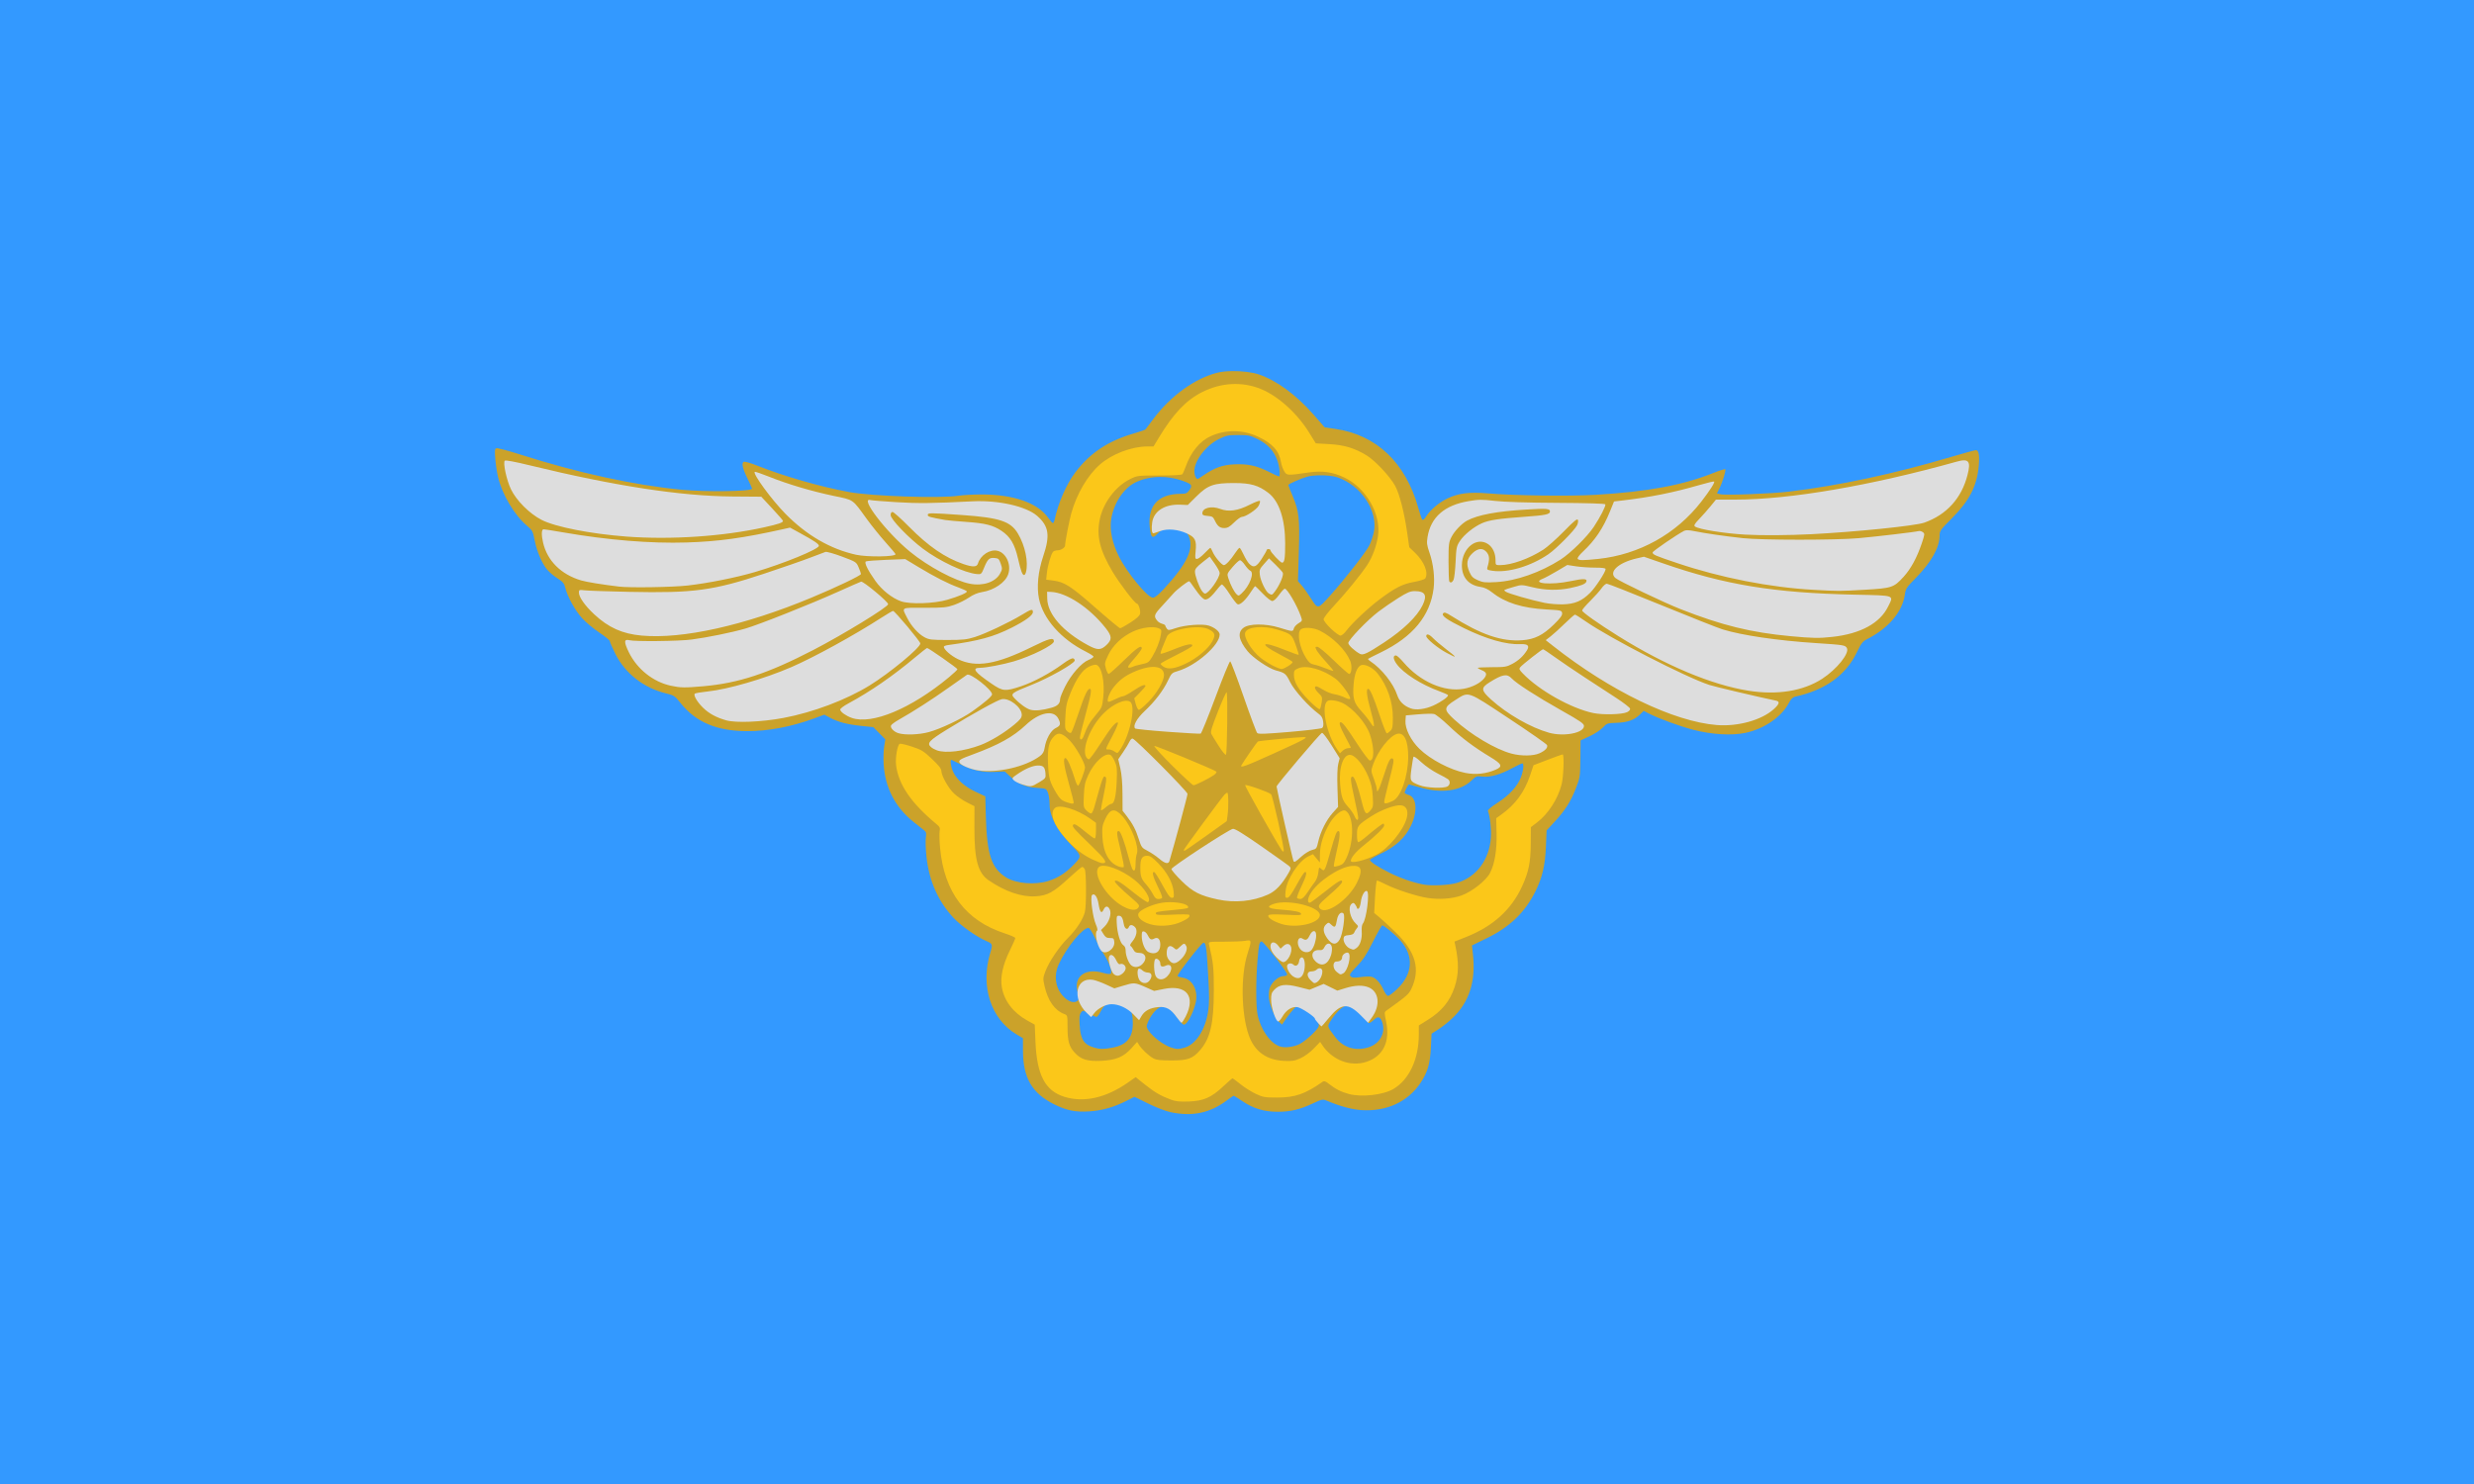
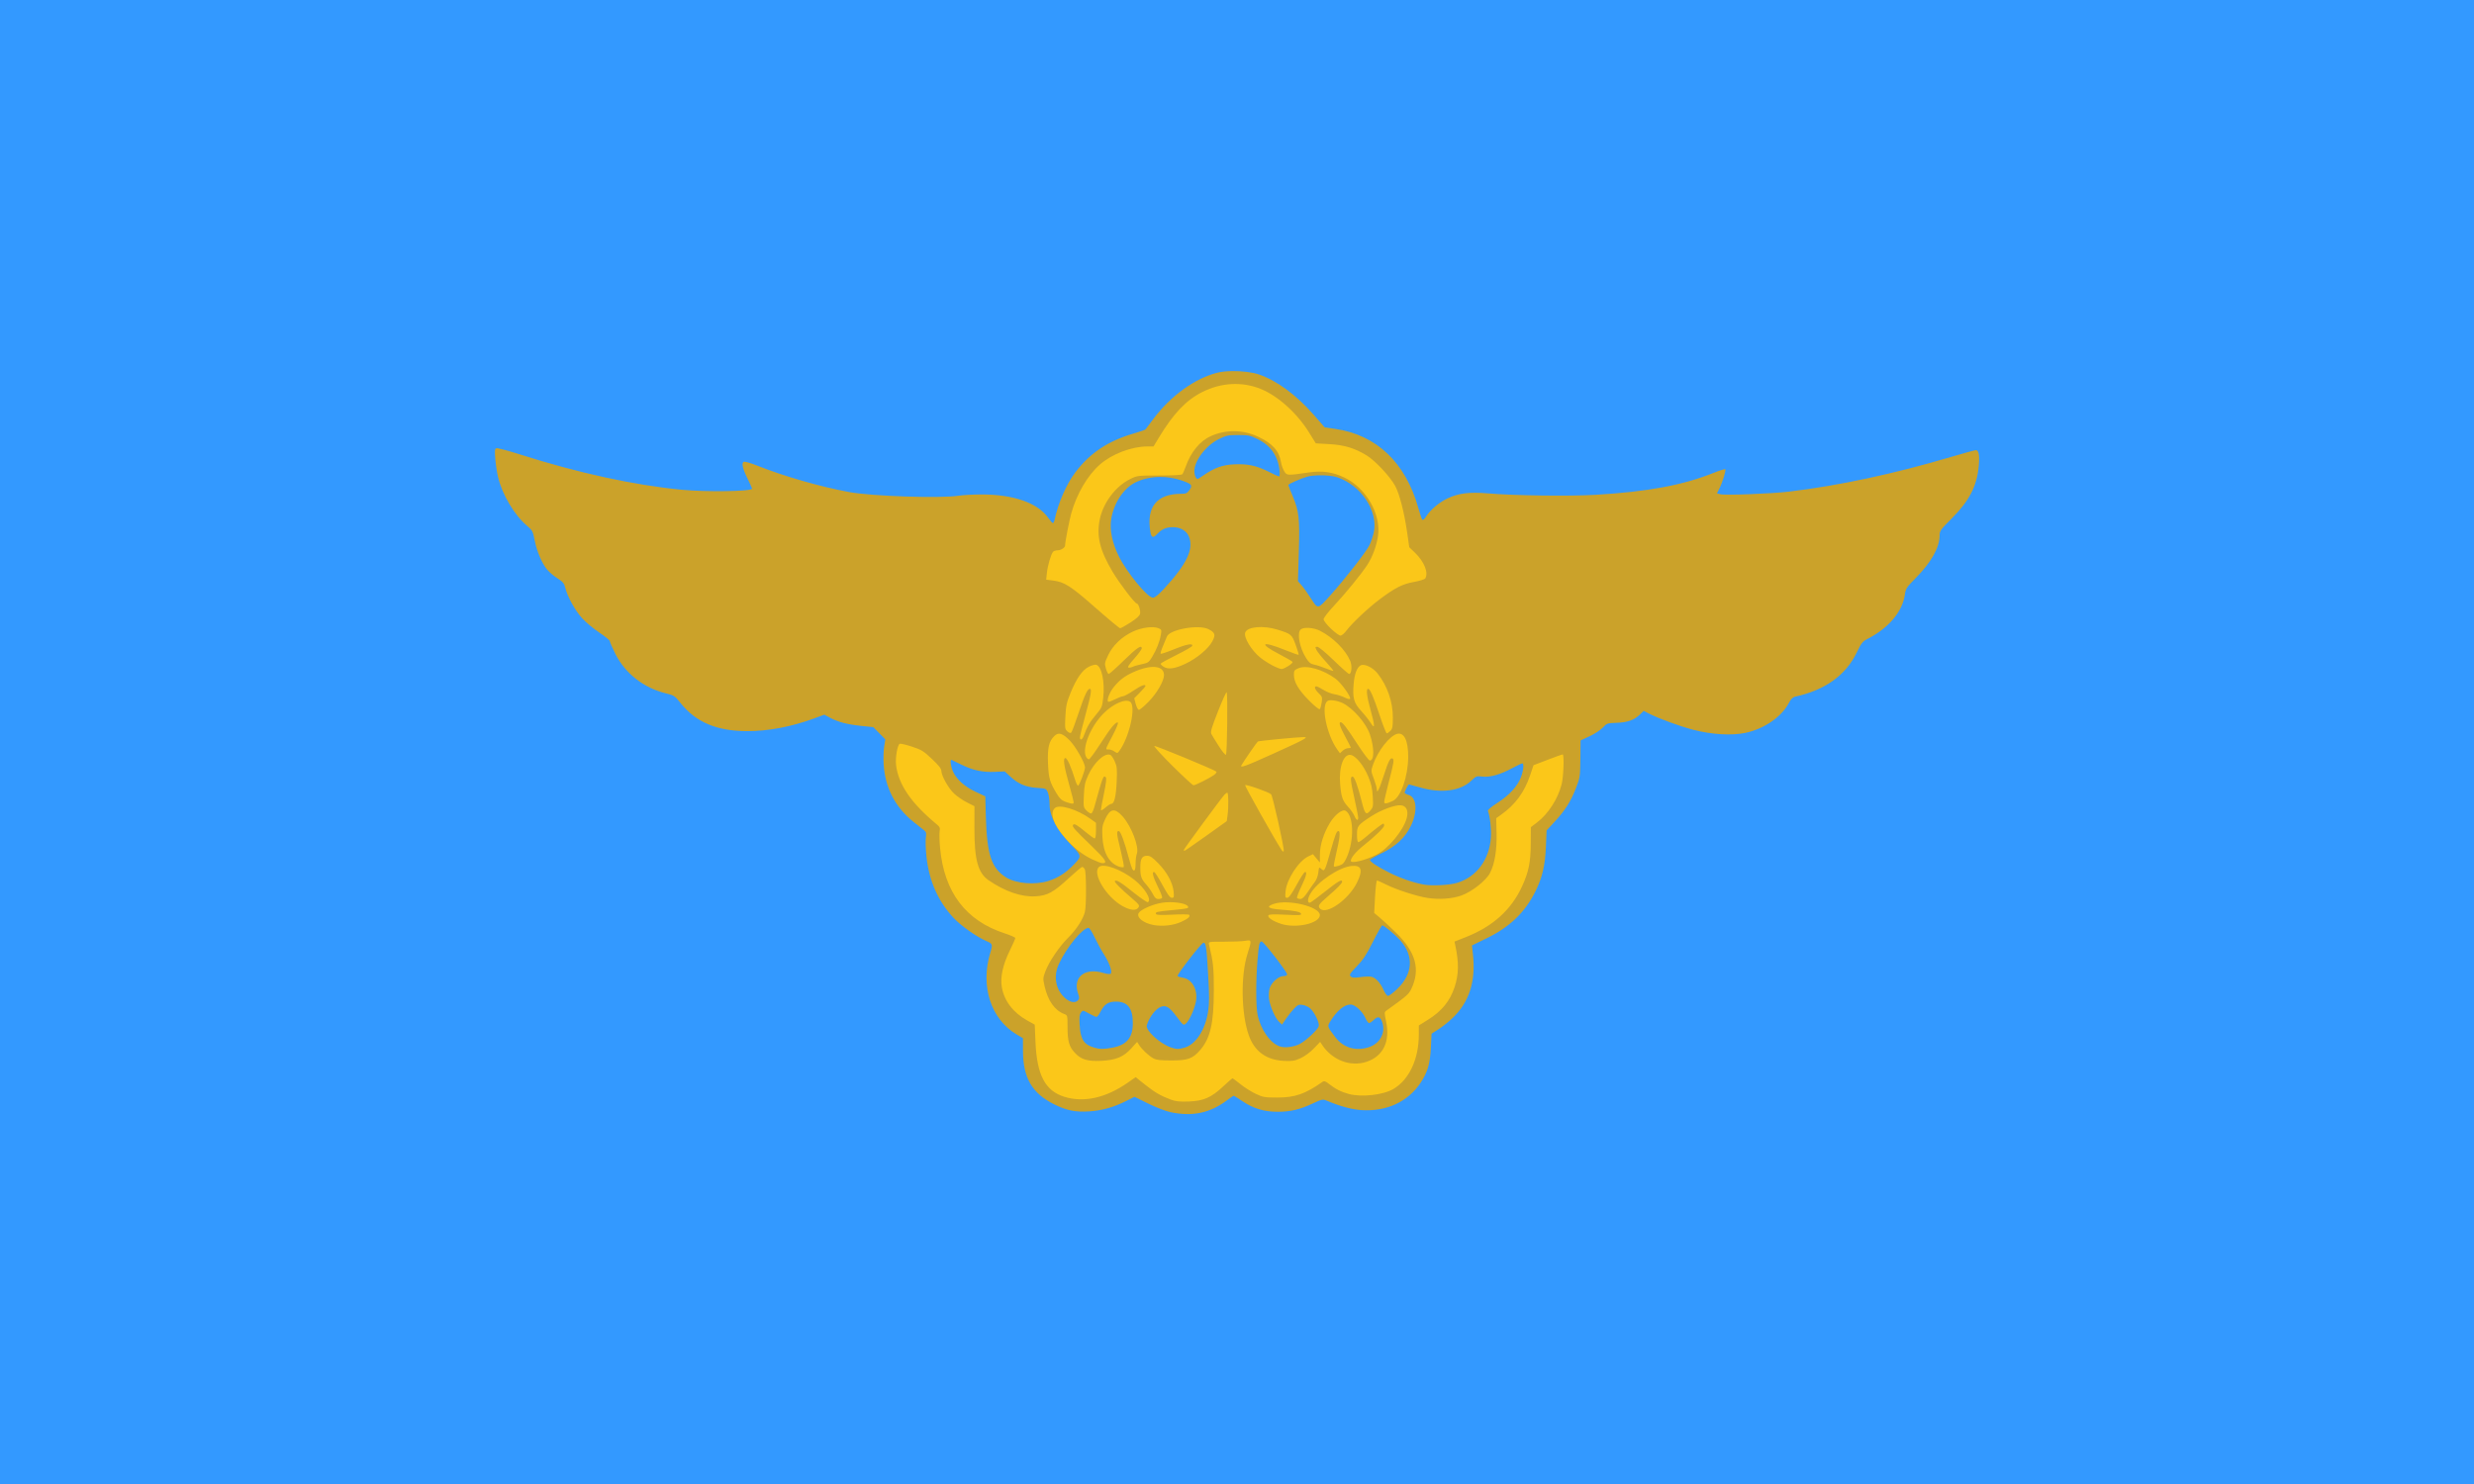
<svg xmlns="http://www.w3.org/2000/svg" xmlns:ns1="http://www.inkscape.org/namespaces/inkscape" xmlns:ns2="http://sodipodi.sourceforge.net/DTD/sodipodi-0.dtd" width="282.222mm" height="169.333mm" viewBox="0 0 1000 600" id="svg2" version="1.1" ns1:version="0.91 r13725" ns2:docname="Flag_of_the_Republic_of_Korea_Air_Force.svg">
  <defs id="defs4" />
  <ns2:namedview id="base" pagecolor="#ffffff" bordercolor="#666666" borderopacity="1.0" ns1:pageopacity="0.0" ns1:pageshadow="2" ns1:zoom="0.75833336" ns1:cx="270.54947" ns1:cy="299.99999" ns1:document-units="px" ns1:current-layer="layer1" showgrid="false" fit-margin-top="0" fit-margin-left="0" fit-margin-right="0" fit-margin-bottom="0" ns1:window-width="1366" ns1:window-height="656" ns1:window-x="0" ns1:window-y="1" ns1:window-maximized="1" />
  <g ns1:label="Layer 1" ns1:groupmode="layer" id="layer1" transform="translate(131.786,-280.577)">
    <rect style="opacity:1;fill:#3399ff;fill-opacity:1;stroke:none;stroke-width:1;stroke-miterlimit:4;stroke-dasharray:none;stroke-opacity:1" id="rect5164" width="1000" height="600" x="-131.786" y="280.577" />
    <g id="g4928">
      <path style="fill:#cba22a;fill-opacity:1" d="M 498.16 150.043 C 495.842 150.068 493.647 150.286 491.965 150.715 C 482.877 153.03 473.185 160.057 466.162 169.424 C 464.584 171.528 463.169 173.411 463.016 173.607 C 462.862 173.804 460.763 174.535 458.352 175.234 C 447.913 178.259 440.535 183.165 434.637 191.002 C 431.01 195.821 427.771 203.233 426.279 210.125 C 426.116 210.881 425.803 211.5 425.586 211.5 C 425.369 211.5 424.497 210.515 423.648 209.311 C 419.433 203.33 409.709 199.923 396.811 199.908 C 393.477 199.904 389.175 200.145 387.25 200.441 C 379.993 201.56 352.372 200.62 343.25 198.945 C 331.585 196.804 317.08 192.637 306.092 188.27 C 303.53 187.251 301.094 186.549 300.678 186.709 C 299.618 187.115 300.141 189.412 302.279 193.75 C 303.228 195.675 304.003 197.395 304.002 197.57 C 303.994 198.692 285.399 198.976 275.5 198.008 C 255.968 196.097 233.585 191.203 210.07 183.703 C 205.296 182.18 201.046 181.067 200.625 181.229 C 199.983 181.475 199.913 182.188 200.199 185.615 C 200.387 187.866 200.899 191.179 201.336 192.979 C 203.061 200.076 207.954 208.294 212.979 212.531 C 215.224 214.424 215.388 214.738 216.137 218.537 C 217.023 223.036 219.123 227.901 221.277 230.449 C 222.068 231.384 223.897 232.905 225.34 233.828 C 227.547 235.24 228.046 235.845 228.48 237.629 C 229.368 241.276 232.541 246.988 235.391 250.066 C 236.896 251.692 240.012 254.275 242.314 255.807 C 244.617 257.339 246.5 258.887 246.5 259.246 C 246.5 259.605 247.509 261.915 248.742 264.379 C 252.702 272.289 260.213 278.154 269.178 280.336 C 272.429 281.127 272.734 281.328 275.072 284.246 C 281.303 292.021 289.735 295.58 302.008 295.613 C 310.429 295.636 319.993 293.82 329.066 290.475 L 333.201 288.951 L 335.477 290.182 C 338.684 291.917 342.481 292.91 348.123 293.49 L 352.998 293.992 L 355.426 296.473 L 357.855 298.953 L 357.381 301.852 C 357.12 303.445 357.026 306.663 357.172 309 C 357.77 318.605 361.93 326.538 369.5 332.508 C 371.288 333.918 373.156 335.402 373.652 335.805 C 374.381 336.396 374.493 336.96 374.229 338.721 C 374.049 339.921 374.162 343.343 374.48 346.326 C 375.526 356.114 379.135 364.31 385.367 371.041 C 388.313 374.223 394.74 378.781 398.631 380.449 C 401.254 381.574 401.321 381.777 400.256 385.295 C 396.187 398.727 400.515 412.066 410.949 418.25 L 413.48 419.75 L 413.49 424.77 C 413.512 435.751 417.116 441.994 426.006 446.443 C 431.098 448.992 434.571 449.701 440.25 449.35 C 445.34 449.035 450.168 447.681 455.158 445.17 L 458.566 443.455 L 464.158 446.209 C 467.41 447.811 471.215 449.269 473.25 449.691 C 481.993 451.508 489.045 450.026 495.854 444.943 C 497.285 443.874 498.549 443 498.662 443 C 498.775 443 500.368 444.005 502.201 445.234 C 506.654 448.22 510.926 449.5 516.447 449.5 C 521.606 449.5 525.362 448.611 530.662 446.135 C 534.302 444.435 534.684 444.354 536.162 444.975 C 541.778 447.332 546.431 448.592 550.436 448.836 C 560.547 449.453 569.106 445.466 574.223 437.758 C 577.046 433.504 578.051 430.072 578.367 423.596 L 578.643 417.939 L 581.393 416.18 C 582.906 415.212 585.383 413.258 586.896 411.836 C 593.858 405.296 596.598 396.85 595.359 385.75 L 594.969 382.25 L 600.859 379.385 C 610.37 374.759 616.513 368.811 620.77 360.102 C 623.434 354.65 624.557 349.757 624.869 342.25 L 625.141 335.75 L 628.291 332.346 C 632.593 327.697 634.91 324.066 636.969 318.75 C 638.658 314.389 638.715 314.021 638.795 306.807 L 638.877 299.361 L 642.504 297.682 C 644.499 296.758 646.901 295.185 647.844 294.186 C 649.496 292.433 649.695 292.363 653.404 292.244 C 657.795 292.103 660.538 291.139 662.816 288.934 L 664.381 287.42 L 666.385 288.441 C 670.521 290.552 678.875 293.614 684.465 295.07 C 691.879 297.001 699.972 297.477 705.5 296.307 C 713.062 294.706 720.075 289.891 723.039 284.264 C 723.857 282.711 724.656 281.876 725.5 281.693 C 737.618 279.075 746.028 273.07 750.479 263.859 C 752.315 260.059 752.88 259.327 754.676 258.414 C 763.369 253.994 768.961 247.389 769.963 240.355 C 770.305 237.957 770.648 237.433 774.295 233.75 C 780.605 227.378 784 221.354 784 216.525 C 784 214.665 784.337 214.19 788.875 209.639 C 796.086 202.407 799.138 196.44 799.834 188.207 C 800.187 184.036 799.81 182 798.686 182 C 798.248 182 793.809 183.212 788.82 184.693 C 765.809 191.528 743.319 196.352 723.25 198.754 C 715.969 199.625 697.386 200.331 695.328 199.814 L 693.99 199.479 L 694.936 197.615 C 696.193 195.135 697.755 190.089 697.381 189.715 C 697.217 189.551 695.034 190.236 692.529 191.238 C 680.195 196.173 665.981 198.81 645 200.055 C 634.483 200.679 612.159 200.386 601.518 199.484 C 594.02 198.849 589.659 199.379 585.16 201.475 C 581.774 203.052 578.103 206.156 576.439 208.848 C 575.817 209.855 575.187 210.389 574.928 210.129 C 574.683 209.884 573.957 207.786 573.312 205.467 C 568.202 187.064 556.404 175.822 539.658 173.4 L 535.441 172.791 L 531.039 167.74 C 524.132 159.818 516.135 153.907 509 151.447 C 506.233 150.494 502.024 150.001 498.16 150.043 z M 500.508 175.896 C 504.608 175.896 505.338 176.05 508.371 177.543 C 512.305 179.48 514.823 182.182 516.252 186 C 517.198 188.53 517.626 192.646 516.943 192.646 C 516.772 192.646 514.871 191.766 512.717 190.688 C 507.816 188.234 504.233 187.477 498.781 187.742 C 494.16 187.967 490.874 189.141 486.557 192.111 C 485.33 192.956 484.242 193.646 484.141 193.646 C 483.424 193.646 482.756 192.143 482.756 190.527 C 482.756 186.261 487.448 180.099 492.643 177.543 C 495.678 176.049 496.408 175.896 500.508 175.896 z M 532.891 192.174 C 535.691 192.101 538.777 192.381 540.543 192.975 C 550.199 196.221 557.085 206.596 555.297 215.199 C 554.988 216.683 554.206 219.021 553.557 220.396 C 552.345 222.963 543.589 234.182 537.566 240.885 C 532.616 246.394 532.717 246.377 529.943 242.035 C 528.665 240.034 526.949 237.628 526.131 236.689 L 524.645 234.984 L 524.992 223.189 C 525.394 209.606 525.068 206.652 522.5 200.564 C 521.54 198.289 520.756 196.282 520.756 196.105 C 520.756 195.678 525.985 193.375 528.506 192.693 C 529.633 192.388 531.211 192.217 532.891 192.174 z M 468.908 192.834 C 471.747 192.82 474.653 193.267 477.418 194.189 C 481.712 195.621 482.173 196.157 480.787 198.104 C 479.846 199.425 479.374 199.646 477.496 199.646 C 467.589 199.646 463.272 204.952 464.982 215.021 C 465.399 217.471 466.09 217.675 467.795 215.85 C 469.588 213.93 471.417 213.148 474.105 213.148 C 477.123 213.151 479.569 214.573 480.537 216.891 C 482.651 221.951 479.736 228.067 470.408 238.143 C 468.168 240.562 466.799 241.646 465.99 241.646 C 463.838 241.646 455.564 231.575 452.229 224.896 C 449.545 219.524 448.449 214.113 449.166 209.785 C 450.215 203.457 454.091 197.526 458.725 195.162 C 461.716 193.636 465.258 192.853 468.908 192.834 z M 384.51 307.207 C 384.546 307.202 384.586 307.21 384.631 307.23 C 384.837 307.322 386.693 308.22 388.756 309.227 C 393.387 311.487 397.222 312.295 402.25 312.07 L 406.121 311.896 L 408.477 314.066 C 411.634 316.976 414.695 318.256 419.186 318.547 C 422.799 318.781 422.877 318.814 423.561 320.449 C 423.943 321.365 424.256 323.528 424.256 325.256 C 424.256 330.128 427.174 335.518 433.258 341.896 C 437.199 346.028 437.222 346.215 434.219 349.391 C 430.991 352.803 427.633 354.978 423.711 356.199 C 418.316 357.878 410.707 357.245 406.732 354.785 C 400.739 351.076 398.916 345.589 398.479 329.932 L 398.256 321.969 L 394.314 320.115 C 389.898 318.039 386.659 315.139 385.223 311.977 C 384.344 310.041 383.961 307.281 384.51 307.207 z M 615.295 308.646 C 616.075 308.646 615.808 311.472 614.766 314.254 C 613.406 317.883 610.036 321.55 605.227 324.635 C 602.699 326.256 601.276 327.478 601.434 327.889 C 602.272 330.075 602.85 335.181 602.637 338.52 C 602.062 347.514 596.846 354.561 589.006 356.939 C 585.938 357.87 578.853 358.249 575.586 357.656 C 571.263 356.872 566.156 355.106 561.533 352.799 C 556.873 350.473 553.756 348.417 553.756 347.67 C 553.756 347.436 555.893 346.207 558.506 344.936 C 564.217 342.157 567.921 338.716 570.215 334.057 C 573.082 328.232 572.696 322.394 569.381 321.418 C 568.487 321.155 567.756 320.749 567.756 320.518 C 567.756 319.956 569.22 317.146 569.512 317.146 C 569.638 317.146 571.682 317.709 574.055 318.396 C 582.57 320.864 590.394 319.822 594.697 315.646 C 596.617 313.783 596.832 313.704 599.152 313.979 C 602.26 314.347 606.313 313.21 611.17 310.609 C 613.185 309.53 615.041 308.646 615.295 308.646 z M 558.715 374.146 C 559.435 374.146 563.828 377.786 565.938 380.129 C 571.589 386.407 571.144 393.763 564.744 399.867 C 563.141 401.396 561.486 402.646 561.066 402.646 C 560.636 402.646 559.844 401.61 559.252 400.271 C 557.969 397.371 556.053 395.291 554.311 394.91 C 553.593 394.753 551.581 394.82 549.84 395.059 C 547.297 395.407 546.53 395.348 545.941 394.76 C 545.298 394.116 545.599 393.622 548.424 390.695 C 550.985 388.043 552.314 386.019 554.951 380.756 C 556.773 377.121 558.466 374.146 558.715 374.146 z M 440.047 375.146 C 440.375 375.146 441.471 376.89 442.48 379.021 C 443.49 381.153 445.182 384.246 446.242 385.896 C 448.407 389.264 449.686 392.918 448.955 393.648 C 448.662 393.941 447.564 393.841 446.041 393.383 C 438.313 391.057 433.397 395.188 435.844 401.953 C 436.309 403.24 436.297 403.744 435.783 404.363 C 434.442 405.979 431.595 405.077 429.316 402.314 C 426.468 398.861 425.959 394.131 427.969 389.814 C 431.192 382.893 437.569 375.146 440.047 375.146 z M 509.979 380.646 C 510.753 380.646 520.256 392.954 520.256 393.957 C 520.256 394.387 519.699 394.646 518.773 394.646 C 516.845 394.646 514.005 397.125 513.225 399.49 C 512.891 400.501 512.759 402.351 512.922 403.729 C 513.274 406.705 515.433 411.67 517.025 413.166 L 518.195 414.264 L 519.85 411.834 C 520.76 410.498 522.243 408.641 523.145 407.711 C 524.582 406.227 525.006 406.057 526.592 406.314 C 527.586 406.476 528.952 407.122 529.627 407.752 C 531.416 409.42 533.39 413.544 533.049 414.902 C 532.702 416.284 527.811 420.843 525.303 422.123 C 523.032 423.281 519.486 423.739 517.486 423.133 C 513.535 421.935 509.591 416.398 508.309 410.246 C 507.626 406.972 507.607 396.394 508.27 388.4 C 508.829 381.641 509.048 380.646 509.979 380.646 z M 486.465 381.146 C 487.45 381.146 487.681 382.766 488.352 394.281 C 488.82 402.327 488.824 405.585 488.363 408.744 C 487.277 416.198 483.457 422.18 478.914 423.541 C 476.411 424.291 475.493 424.277 473.197 423.457 C 468.645 421.83 462.918 416.524 463.539 414.51 C 464.55 411.23 467.072 407.909 469.166 407.096 C 471.266 406.28 472.647 407.12 475.553 410.98 C 478.313 414.649 478.376 414.694 479.379 413.803 C 480.714 412.617 482.587 408.566 483.326 405.271 C 484.389 400.535 482.019 395.941 478.199 395.33 C 477.118 395.157 476.127 394.842 475.996 394.631 C 475.646 394.064 485.674 381.146 486.465 381.146 z M 450.91 404.971 C 455.75 404.901 457.884 407.549 457.896 413.646 C 457.909 419.559 455.418 422.527 449.539 423.604 C 446.063 424.24 444.621 424.233 442.316 423.57 C 438.101 422.358 436.738 420.254 436.398 414.428 C 436.216 411.298 436.336 410.173 436.932 409.396 C 437.693 408.405 437.719 408.408 440.176 409.771 C 441.538 410.528 442.898 411.146 443.195 411.146 C 443.493 411.146 444.168 410.303 444.697 409.271 C 446.347 406.055 447.85 405.015 450.91 404.971 z M 545.965 406.146 C 547.671 406.146 550.711 408.917 551.863 411.521 C 552.38 412.69 553.061 413.646 553.377 413.646 C 553.693 413.646 554.569 413.055 555.324 412.332 C 557.052 410.677 558.03 411.027 558.793 413.572 C 560.04 417.733 557.76 421.87 553.402 423.355 C 548.088 425.166 542.968 423.645 539.68 419.281 C 536.439 414.98 536.449 415.013 537.777 412.863 C 540.452 408.535 543.364 406.146 545.965 406.146 z " transform="translate(-131.786,280.577)" id="path5161" />
-       <path style="fill:#dddddd;fill-opacity:1" d="m 400.985,694.206 c -0.699,-0.753 -1.27,-1.534 -1.27,-1.734 0,-0.804 -5.512,-4.46 -7.077,-4.694 -2.196,-0.329 -4.505,1.117 -6.019,3.768 -0.635,1.112 -1.42,2.023 -1.744,2.025 -0.971,0.006 -2.811,-5.506 -2.863,-8.58 -0.04,-2.353 0.159,-3.054 1.169,-4.131 2.127,-2.267 4.596,-2.585 9.823,-1.266 l 4.54,1.146 2.848,-1.18 2.848,-1.18 2.768,1.358 2.768,1.358 3.271,-1.01 c 3.839,-1.186 7.032,-1.288 9.393,-0.302 4.229,1.767 4.807,7.334 1.267,12.22 l -1.509,2.083 -2.868,-2.9 c -5.224,-5.282 -8.032,-5.075 -12.996,0.959 -1.552,1.886 -2.88,3.43 -2.951,3.43 -0.071,0 -0.702,-0.616 -1.4,-1.37 z m -57.165,-2.382 c -2.326,-3.3 -4.268,-4.365 -7.424,-4.071 -3.328,0.31 -5.505,1.467 -6.759,3.593 l -1.008,1.708 -2.34,-2.402 c -2.442,-2.507 -5.856,-4.086 -8.788,-4.065 -2.271,0.016 -5.436,1.635 -6.93,3.544 l -1.315,1.68 -1.814,-1.743 c -6.038,-5.801 -4.377,-14.459 2.558,-13.334 0.972,0.158 3.316,1.001 5.209,1.873 l 3.441,1.586 3.486,-1.059 c 4.5,-1.367 4.791,-1.35 9.011,0.513 l 3.559,1.572 3.972,-0.797 c 9.132,-1.832 12.928,2.983 8.79,11.149 -0.698,1.377 -1.446,2.503 -1.664,2.503 -0.217,0 -1.11,-1.013 -1.983,-2.252 z m -14.845,-14.736 c -1.003,-1.109 -1.318,-4.55 -0.444,-4.857 0.312,-0.11 0.96,0.194 1.44,0.674 0.48,0.48 1.458,0.884 2.174,0.897 1.606,0.03 1.97,1.338 0.849,3.049 -0.978,1.492 -2.787,1.599 -4.019,0.237 z m 68.933,-0.272 c -1.679,-1.679 -1.47,-3.489 0.403,-3.489 0.741,0 1.63,-0.281 1.975,-0.625 1.113,-1.108 2.428,-0.756 2.428,0.65 0,2.245 -1.739,4.725 -3.314,4.725 -0.128,0 -0.799,-0.567 -1.492,-1.261 z m -62.416,-1.351 c -0.891,-1.272 -1.083,-6.641 -0.256,-7.152 0.722,-0.446 1.978,0.693 1.978,1.795 0,1.287 0.72,1.574 2.226,0.888 2.636,-1.201 3.008,1.891 0.526,4.373 -1.518,1.518 -3.449,1.559 -4.474,0.096 z m 55.33,-0.169 c -1.429,-1.001 -2.688,-3.43 -2.301,-4.438 0.35,-0.912 1.745,-1.03 2.559,-0.215 0.879,0.879 2.044,0.141 2.223,-1.408 0.094,-0.82 0.505,-1.465 0.99,-1.557 1.065,-0.202 1.63,2.179 1.167,4.919 -0.555,3.283 -2.33,4.316 -4.638,2.699 z m -72.806,-1.345 c -1.039,-1.622 -1.907,-5.256 -1.535,-6.428 0.483,-1.522 1.864,-0.933 2.882,1.229 0.645,1.369 1.125,1.826 1.689,1.61 0.975,-0.374 2.162,0.549 2.162,1.682 0,1.279 -1.884,3.033 -3.258,3.033 -0.717,0 -1.516,-0.463 -1.94,-1.125 z m 90.488,-0.433 c -1.684,-1.324 -1.711,-4.192 -0.04,-4.192 1.416,0 2.25,-0.653 2.25,-1.762 0,-1.035 1.719,-2.221 2.51,-1.732 1.353,0.836 -0.241,7.297 -2.038,8.258 -1.19,0.637 -1.129,0.65 -2.683,-0.572 z m -82.928,-2.567 c -1.127,-0.849 -2.362,-3.981 -2.362,-5.989 0,-1.096 -0.329,-1.851 -0.984,-2.261 -1.213,-0.758 -2.424,-4.862 -2.62,-8.876 -0.129,-2.66 -0.039,-3 0.8,-3 1.129,0 1.647,0.854 2.05,3.375 0.308,1.929 1.514,2.583 2.073,1.125 0.379,-0.988 1.408,-0.951 2.446,0.087 1.135,1.135 0.672,3.748 -1.019,5.758 -0.9,1.07 -1.129,1.668 -0.733,1.913 0.317,0.196 0.847,0.893 1.176,1.549 0.446,0.888 1.013,1.193 2.218,1.193 2.724,0 3.457,2.43 1.365,4.523 -1.34,1.34 -3.112,1.581 -4.411,0.602 z m 74.461,-1.601 c -2.325,-2.155 -1.49,-4.848 1.435,-4.631 1.138,0.084 1.593,-0.187 2.123,-1.268 0.874,-1.783 2.487,-1.827 2.926,-0.08 0.179,0.712 0.058,2.188 -0.269,3.279 -1.16,3.871 -3.741,4.992 -6.214,2.7 z m -59.311,-0.622 c -0.768,-0.977 -1.019,-1.905 -0.911,-3.371 0.172,-2.333 1.353,-2.931 2.945,-1.49 0.933,0.844 1.026,0.826 2.365,-0.456 1.671,-1.601 1.896,-1.63 2.592,-0.329 0.696,1.301 -0.527,4.005 -2.601,5.75 -1.902,1.6 -3.071,1.573 -4.39,-0.104 z m 43.461,-1.061 c -1.938,-1.938 -2.815,-3.98 -2.293,-5.34 0.439,-1.145 1.81,-0.898 2.933,0.529 l 1.007,1.281 1.164,-1.094 c 1.23,-1.155 2.528,-1.037 3.031,0.275 0.798,2.079 -1.302,6.258 -3.145,6.258 -0.434,0 -1.648,-0.859 -2.698,-1.909 z m -51.82,-2.189 c -1.37,-0.662 -2.654,-3.782 -2.654,-6.449 0,-1.65 0.16,-1.996 0.862,-1.86 0.474,0.091 1.123,0.689 1.442,1.329 0.958,1.922 1.477,2.231 2.674,1.59 1.536,-0.822 2.522,0.144 2.522,2.472 0,2.979 -2.102,4.245 -4.846,2.919 z m -19.082,-0.566 c -1.676,-2.019 -2.739,-7.365 -1.604,-8.067 0.268,-0.166 0.064,-1.201 -0.477,-2.424 -1.298,-2.935 -2.383,-11.153 -1.578,-11.958 0.969,-0.969 2.171,0.697 2.639,3.657 0.521,3.294 1.194,4.061 2.005,2.282 0.759,-1.666 1.796,-1.698 2.534,-0.077 0.777,1.705 -0.231,4.969 -2.116,6.854 l -1.436,1.436 0.981,1.606 c 0.78,1.277 1.314,1.606 2.606,1.606 1.466,0 1.64,0.158 1.781,1.617 0.278,2.875 -3.687,5.454 -5.334,3.47 z m 80.464,-0.654 c -1.707,-2.17 -0.95,-5.383 0.98,-4.162 1.3,0.822 1.982,0.516 2.834,-1.271 1.124,-2.357 2.649,-2.4 2.649,-0.075 0,2.032 -0.871,4.761 -1.898,5.95 -1.142,1.321 -3.347,1.107 -4.565,-0.442 z m 20.118,-0.187 c -1.467,-0.591 -2.77,-2.667 -2.568,-4.091 0.133,-0.94 0.516,-1.183 2.066,-1.311 1.234,-0.102 2.008,-0.453 2.201,-1 0.164,-0.464 0.64,-1.241 1.057,-1.727 0.688,-0.8 0.652,-0.984 -0.381,-1.946 -2.324,-2.165 -3.298,-6.661 -1.726,-7.966 0.683,-0.567 0.909,-0.524 1.5,0.284 0.383,0.523 0.696,1.152 0.696,1.398 0,0.245 0.281,0.353 0.625,0.239 0.344,-0.114 0.771,-1.384 0.949,-2.821 0.317,-2.554 1.629,-4.798 2.493,-4.264 1.121,0.693 -0.246,11.366 -1.677,13.094 -0.387,0.467 -0.572,1.722 -0.47,3.176 0.208,2.948 -0.639,5.686 -2.069,6.688 -1.213,0.85 -1.202,0.849 -2.696,0.247 z m -9.151,-4.07 c -1.746,-2.41 -1.92,-4.393 -0.498,-5.68 0.975,-0.883 1.041,-0.876 2.197,0.21 1.37,1.287 1.687,0.997 2.202,-2.021 0.39,-2.285 1.679,-3.55 2.639,-2.59 0.811,0.811 -0.345,8.565 -1.579,10.594 -1.389,2.284 -3.06,2.111 -4.961,-0.513 z m -44.23,-15.752 c -7.208,-1.545 -10.147,-3.046 -14.648,-7.481 -2.269,-2.235 -4.125,-4.408 -4.125,-4.827 0,-0.831 23.013,-15.894 24.828,-16.252 0.774,-0.152 4.06,1.863 11.64,7.138 5.809,4.043 10.882,7.67 11.273,8.061 0.615,0.615 0.566,0.963 -0.363,2.574 -2.752,4.777 -5.257,7.422 -8.335,8.803 -6.105,2.74 -13.407,3.454 -20.271,1.983 z m -23.744,-16.514 c -1.183,-1.012 -3.27,-2.419 -4.637,-3.126 -2.371,-1.225 -2.54,-1.452 -3.622,-4.866 -1.193,-3.763 -2.441,-6.116 -4.985,-9.397 l -1.535,-1.98 -0.036,-6.77 c -0.023,-4.419 -0.326,-8.033 -0.871,-10.407 l -0.835,-3.637 1.952,-2.863 c 1.073,-1.575 2.237,-3.491 2.585,-4.257 0.348,-0.767 0.909,-1.329 1.245,-1.25 1.283,0.303 22.21,21.395 22.21,22.385 0,0.748 -5.08,19.609 -7.308,27.134 -0.405,1.367 -1.821,1.038 -4.162,-0.966 z m 54.301,0.966 c -0.286,-0.469 -6.831,-29.341 -6.831,-30.133 0,-0.663 17.442,-21.279 18.336,-21.673 0.341,-0.15 1.963,1.943 3.873,4.997 l 3.287,5.255 -0.565,2.245 c -0.359,1.425 -0.475,5.02 -0.319,9.84 l 0.246,7.595 -2.18,2.43 c -2.561,2.854 -4.909,7.531 -5.84,11.63 -0.63,2.772 -0.757,2.943 -2.503,3.356 -1.029,0.243 -2.917,1.404 -4.286,2.635 -2.539,2.283 -2.837,2.452 -3.219,1.825 z m 50.95,-30.636 c -3.864,-1.508 -3.948,-1.676 -3.28,-6.544 0.316,-2.307 0.672,-4.499 0.791,-4.87 0.142,-0.445 1.232,0.265 3.193,2.081 1.637,1.516 4.598,3.567 6.58,4.559 1.982,0.991 3.903,2.051 4.269,2.355 0.971,0.806 0.815,2.316 -0.301,2.913 -1.647,0.881 -8.501,0.581 -11.253,-0.493 z m -160.53,-0.312 c -1.375,-0.414 -2.917,-1.159 -3.427,-1.656 -0.899,-0.875 -0.858,-0.949 1.377,-2.487 3.272,-2.251 6.262,-3.511 8.364,-3.523 2.192,-0.013 2.813,0.644 3.025,3.198 0.156,1.878 0.068,2 -2.589,3.598 -3.12,1.877 -3.323,1.903 -6.75,0.87 z m 179,-4.686 c -6.101,-1.22 -14.104,-5.427 -18.512,-9.731 -3.483,-3.4 -5.87,-8.201 -5.643,-11.349 l 0.155,-2.161 5.083,-0.44 c 2.796,-0.242 5.659,-0.295 6.363,-0.119 0.704,0.177 3.367,2.314 5.917,4.75 5,4.776 10.007,8.553 16.674,12.58 4.803,2.901 5.246,3.875 2.338,5.145 -3.918,1.711 -8.167,2.165 -12.375,1.324 z m -196.949,-1.024 c -3.253,-0.495 -7.064,-2.128 -7.476,-3.203 -0.37,-0.963 0.297,-1.363 5.426,-3.249 10.388,-3.821 16.295,-7.103 21.361,-11.867 5.463,-5.139 11.25,-6.3 13.145,-2.637 1.119,2.165 0.919,2.922 -1.017,3.845 -1.992,0.95 -3.936,4.42 -4.498,8.028 -0.248,1.596 -0.731,2.433 -1.912,3.319 -5.758,4.319 -17.204,6.955 -25.029,5.763 z m 215.699,-6.76 c -6.535,-1.729 -16.473,-7.648 -23.206,-13.822 -4.376,-4.012 -4.324,-4.828 0.505,-7.878 5.56,-3.511 4.374,-3.921 21.586,7.457 8.324,5.503 15.268,10.352 15.431,10.777 0.406,1.059 -0.686,2.245 -3.066,3.328 -2.443,1.111 -7.345,1.172 -11.25,0.138 z m -232.25,-1.311 c -0.825,-0.289 -1.904,-0.878 -2.397,-1.308 -1.832,-1.598 -0.879,-2.64 6.647,-7.266 10.156,-6.242 20.154,-11.778 21.904,-12.128 3.064,-0.613 8.096,3.306 8.096,6.305 0,1.175 -0.579,1.946 -2.933,3.906 -4.11,3.42 -9.722,6.822 -13.765,8.344 -6.659,2.506 -13.973,3.401 -17.552,2.147 z m -15.541,-6.933 c -1.856,-0.539 -3.434,-2.157 -3.058,-3.135 0.15,-0.391 1.583,-1.45 3.186,-2.354 5.826,-3.288 13.56,-8.264 20.163,-12.973 3.712,-2.648 7.034,-4.984 7.382,-5.191 1.357,-0.809 10.118,6.059 10.118,7.933 0,0.75 -3.148,3.452 -8.069,6.924 -4.238,2.99 -12.607,6.98 -17.421,8.305 -3.912,1.077 -9.515,1.301 -12.301,0.492 z m 108.791,-0.587 c -7.013,-0.511 -12.937,-1.115 -13.165,-1.342 -1.016,-1.011 0.651,-4.054 3.869,-7.065 4.112,-3.847 7.5,-8.284 9.403,-12.318 1.393,-2.951 1.587,-3.136 4.053,-3.86 7.327,-2.15 16.84,-10.473 16.84,-14.734 0,-1.2 -1.936,-2.792 -4.37,-3.596 -2.466,-0.814 -9.591,-0.284 -13.38,0.995 -2.78,0.938 -3.046,0.952 -3.625,0.183 -0.344,-0.456 -0.625,-1.007 -0.625,-1.224 0,-0.217 -0.546,-0.532 -1.213,-0.699 -0.667,-0.167 -1.533,-0.678 -1.924,-1.135 -1.63,-1.903 -1.444,-2.533 1.768,-5.987 1.716,-1.845 3.809,-4.157 4.652,-5.137 1.359,-1.58 5.723,-4.957 6.405,-4.957 0.142,0 1.047,1.188 2.01,2.64 0.964,1.452 2.324,3.177 3.022,3.833 1.084,1.019 1.449,1.111 2.5,0.632 0.676,-0.308 2.085,-1.68 3.13,-3.047 1.045,-1.368 2.16,-2.6 2.478,-2.738 0.322,-0.14 1.699,1.509 3.108,3.724 1.392,2.187 2.889,4.113 3.327,4.281 0.994,0.381 3.232,-1.701 5.309,-4.938 0.842,-1.313 1.636,-2.387 1.763,-2.387 0.127,0 1.516,1.35 3.086,3 1.62,1.703 3.281,2.998 3.841,2.995 0.61,-0.004 1.655,-0.95 2.737,-2.477 0.963,-1.359 2.001,-2.482 2.309,-2.495 0.994,-0.042 4.929,6.689 6.479,11.083 0.676,1.916 0.671,1.934 -0.929,2.905 -0.885,0.537 -1.737,1.486 -1.893,2.108 -0.333,1.324 -0.421,1.319 -5.965,-0.382 -5.45,-1.671 -12.047,-1.643 -14.339,0.062 -2.567,1.909 -2.032,4.987 1.66,9.545 2.094,2.586 8.495,6.933 11.326,7.692 3.792,1.016 4.132,1.293 5.824,4.729 1.645,3.342 7.512,9.892 11.438,12.769 1.268,0.93 1.722,1.691 1.927,3.236 0.182,1.373 0.051,2.193 -0.409,2.557 -0.372,0.295 -6.297,1.013 -13.167,1.596 -9.903,0.841 -12.615,0.933 -13.095,0.443 -0.333,-0.339 -2.812,-6.979 -5.51,-14.755 -2.698,-7.776 -5.13,-14.179 -5.405,-14.229 -0.275,-0.05 -2.947,6.467 -5.937,14.484 -2.991,8.016 -5.691,14.657 -6,14.756 -0.309,0.1 -6.3,-0.236 -13.313,-0.747 z m 154.099,0.374 c -7.379,-2.066 -16.99,-7.589 -23.474,-13.49 -4.035,-3.671 -4.106,-4.659 -0.5,-6.912 5.207,-3.254 7.027,-3.57 8.913,-1.548 1.891,2.028 10.048,7.283 20.062,12.926 7.743,4.363 9.15,5.333 9.15,6.312 0,2.84 -8.131,4.398 -14.151,2.712 z m 67.901,-3.101 c -17.468,-1.375 -43.093,-13.748 -66.228,-31.978 l -2.978,-2.346 1.978,-1.532 c 1.088,-0.842 3.649,-3.165 5.691,-5.162 2.043,-1.997 3.906,-3.63 4.141,-3.63 0.235,0 2.164,1.213 4.286,2.696 9.701,6.779 40.475,22.608 50.037,25.738 2.186,0.715 19.684,4.839 26.947,6.35 1.657,0.345 1.38,1.368 -0.938,3.463 -4.862,4.393 -14.451,7.069 -22.937,6.401 z m -400.477,-1.911 c -3.964,-1.117 -6.894,-2.707 -9.308,-5.049 -2.372,-2.302 -4.019,-5.086 -3.383,-5.716 0.23,-0.228 2.555,-0.632 5.168,-0.9 8.19,-0.838 22.951,-5.126 33.837,-9.829 9.114,-3.938 25.452,-12.907 36.536,-20.057 2.289,-1.477 4.362,-2.685 4.606,-2.685 0.691,0 11.021,12.341 11.021,13.167 0,1.721 -12.364,11.954 -20.513,16.977 -9.46,5.831 -22.901,10.898 -34.849,13.135 -8.79,1.646 -19.149,2.075 -23.115,0.957 z m 50.756,-0.983 c -2.358,-0.84 -4.479,-2.345 -4.661,-3.307 -0.079,-0.417 1.329,-1.485 3.5,-2.656 8.667,-4.676 17.891,-11.047 26.709,-18.449 2.518,-2.113 4.73,-3.842 4.915,-3.842 0.594,0 12.257,8.163 12.257,8.578 0,0.22 -1.519,1.662 -3.375,3.205 -15.265,12.687 -31.22,19.366 -39.346,16.471 z m 299.721,-1.963 c -8.952,-1.878 -21.82,-9.107 -28.453,-15.984 -1.491,-1.546 -1.617,-1.869 -1.015,-2.595 0.846,-1.02 8.736,-7.212 9.189,-7.212 0.18,0 2.39,1.481 4.912,3.292 2.521,1.81 7.854,5.426 11.851,8.036 3.996,2.609 9.741,6.359 12.766,8.333 3.025,1.974 5.565,3.943 5.644,4.375 0.084,0.459 -0.436,1.051 -1.25,1.422 -2.059,0.939 -9.849,1.13 -13.645,0.333 z m -227.339,-1.279 c -1.63,-0.38 -4.467,-2.4 -6.633,-4.722 -1.678,-1.799 -1.245,-2.129 7.222,-5.507 6.747,-2.692 16.698,-8.301 17.133,-9.657 0.11,-0.344 -0.154,-0.76 -0.586,-0.926 -0.489,-0.188 -2.064,0.64 -4.167,2.189 -5.133,3.782 -11.869,7.393 -16.954,9.088 -6.358,2.119 -7.34,2.038 -11.759,-0.975 -7.096,-4.837 -8.296,-6.5 -4.693,-6.5 2.274,0 9.277,-1.34 13.526,-2.588 7.158,-2.102 16.25,-6.643 16.25,-8.115 0,-1.681 -1.901,-1.208 -8.705,2.164 -14.587,7.229 -22.798,8.595 -30.139,5.015 -2.81,-1.371 -5.656,-3.882 -5.656,-4.992 0,-0.241 0.731,-0.539 1.625,-0.662 12.595,-1.728 18.417,-3.321 25.875,-7.083 5.516,-2.782 8.5,-4.974 8.5,-6.243 0,-1.411 -0.614,-1.265 -4.402,1.045 -4.992,3.044 -14.842,7.705 -19.098,9.036 -3.21,1.004 -4.793,1.173 -11,1.173 -6.528,0 -7.456,-0.11 -9.321,-1.108 -2.432,-1.301 -5.304,-4.478 -6.908,-7.642 -2.353,-4.64 -2.928,-4.283 6.856,-4.265 7.762,0.014 8.962,-0.101 12.005,-1.152 1.86,-0.642 4.56,-1.979 6,-2.97 1.728,-1.189 3.528,-1.945 5.292,-2.222 4.921,-0.773 9.512,-3.914 10.618,-7.267 1.277,-3.871 -0.848,-8.554 -4.273,-9.414 -3.083,-0.774 -6.949,1.724 -7.994,5.165 -0.431,1.418 -2.104,1.474 -5.823,0.194 -7.476,-2.572 -14.189,-7.182 -22.052,-15.145 -3.218,-3.259 -6.199,-5.925 -6.625,-5.925 -0.496,0 -0.774,0.456 -0.774,1.267 0,1.671 7.22,9.197 13,13.551 6.748,5.083 17.032,9.906 21.956,10.296 1.621,0.128 1.758,0.008 2.75,-2.417 1.497,-3.657 2.137,-4.275 4.252,-4.098 1.618,0.136 1.865,0.36 2.535,2.297 0.69,1.995 0.672,2.277 -0.25,3.987 -1.863,3.455 -6.884,5.16 -12.181,4.137 -6.082,-1.175 -16.863,-6.935 -24.196,-12.927 -9.636,-7.874 -20.647,-22.267 -15.993,-20.907 0.483,0.141 5.183,0.522 10.446,0.847 8.834,0.545 14.585,0.481 30.759,-0.343 10.47,-0.533 21.742,2.014 26.172,5.913 4.713,4.148 5.268,7.858 2.435,16.263 -2.087,6.191 -2.709,12.453 -1.715,17.242 1.691,8.146 8.966,16.358 18.904,21.339 1.719,0.861 3.125,1.79 3.125,2.063 0,0.273 -0.897,0.856 -1.994,1.295 -2.834,1.134 -7.06,5.928 -9.469,10.741 -1.12,2.238 -2.037,4.508 -2.037,5.044 0,1.885 -1.008,2.884 -3.637,3.605 -3.585,0.984 -6.317,1.255 -8.202,0.816 z m -1.976,-55.637 c 1.085,-4.05 -0.322,-10.814 -3.267,-15.703 -2.948,-4.894 -7.354,-6.354 -22.418,-7.427 -13.052,-0.929 -14,-0.932 -14,-0.031 0,0.675 0.886,0.931 7,2.019 0.963,0.171 4.787,0.521 8.5,0.777 7.739,0.534 10.904,1.333 14.325,3.62 3.541,2.366 5.317,5.352 6.658,11.191 1.175,5.117 1.754,6.68 2.476,6.68 0.233,0 0.56,-0.506 0.726,-1.125 z m 155.565,55.05 c -2.839,-1.046 -4.629,-2.804 -5.487,-5.387 -1.554,-4.68 -6.31,-10.693 -10.763,-13.61 -0.688,-0.45 -1.137,-0.923 -1,-1.05 0.138,-0.127 2.48,-1.315 5.206,-2.639 12.842,-6.238 19.885,-14.778 21.267,-25.788 0.548,-4.365 -0.095,-9.964 -1.661,-14.469 -1.072,-3.082 -1.182,-3.958 -0.794,-6.337 1.308,-8.04 6.819,-12.867 16.577,-14.523 4.105,-0.697 5.366,-0.709 10.656,-0.103 3.858,0.442 12.869,0.726 25.237,0.796 12.232,0.069 19.298,0.29 19.404,0.607 0.228,0.685 -2.07,5.163 -4.659,9.077 -2.639,3.99 -9.453,10.705 -13.456,13.259 -8.181,5.22 -18.024,8.658 -26.053,9.098 -4.39,0.241 -5.327,0.143 -7.394,-0.771 -1.954,-0.864 -2.548,-1.456 -3.402,-3.386 -1.401,-3.168 -1.011,-5.442 1.299,-7.575 2.258,-2.084 4.271,-2.171 5.786,-0.25 1.079,1.369 1.134,2.888 0.216,5.962 -0.292,0.977 -0.091,1.122 1.977,1.432 6.237,0.935 15.439,-1.769 22.606,-6.644 3.176,-2.161 10.507,-9.548 11.63,-11.72 0.38,-0.735 0.545,-1.719 0.366,-2.185 -0.257,-0.67 -1.453,0.304 -5.691,4.634 -2.951,3.015 -6.67,6.325 -8.263,7.356 -5.677,3.671 -12.893,6.265 -17.478,6.283 -1.858,0.007 -1.875,-0.011 -1.875,-2.009 0,-2.73 -1.078,-5.115 -2.896,-6.41 -4.594,-3.271 -10.604,1.418 -10.702,8.351 -0.07,4.951 2.641,8.153 7.51,8.868 1.619,0.238 3.084,0.934 4.762,2.262 5.243,4.15 12.148,6.317 21.826,6.851 6.027,0.332 6.256,0.386 6.413,1.497 0.124,0.873 -0.675,1.976 -3.294,4.549 -4.403,4.325 -7.787,6.025 -12.737,6.4 -8.392,0.635 -16.748,-2.225 -28.773,-9.846 -2.098,-1.33 -2.766,-1.546 -3.25,-1.052 -0.917,0.936 1.385,2.585 8.391,6.013 9.114,4.459 17.11,6.727 22.801,6.467 3.019,-0.138 3.822,0.65 2.613,2.562 -1.465,2.316 -3.396,4.089 -5.914,5.426 -2.294,1.219 -2.98,1.328 -8.328,1.328 -3.205,-2.4e-4 -5.741,0.139 -5.636,0.31 0.105,0.171 0.855,0.585 1.667,0.921 1.944,0.805 2.209,1.678 0.982,3.238 -1.529,1.943 -4.835,3.646 -8.274,4.261 -7.919,1.415 -17.682,-2.878 -24.381,-10.72 -1.296,-1.518 -2.653,-2.759 -3.015,-2.759 -1.296,0 -1.181,1.465 0.273,3.472 2.71,3.741 9.981,8.365 17.353,11.035 1.727,0.626 3.25,1.315 3.384,1.532 0.357,0.578 -2.647,2.728 -5.882,4.209 -3.253,1.489 -6.989,1.97 -9.143,1.176 z m 17.75,-21.106 c 0,-0.099 -1.631,-1.432 -3.625,-2.962 -1.994,-1.529 -4.286,-3.473 -5.094,-4.319 -1.562,-1.636 -2.781,-1.999 -2.781,-0.827 0,1.012 4.72,4.886 8.195,6.728 2.961,1.569 3.305,1.713 3.305,1.38 z m -0.486,-30.846 c 0.302,-0.565 0.682,-3.841 0.845,-7.281 0.277,-5.866 0.388,-6.395 1.791,-8.512 1.694,-2.557 5.567,-5.669 8.881,-7.135 2.855,-1.263 6.706,-1.85 16.969,-2.586 8.702,-0.624 10.5,-0.991 10.5,-2.144 0,-1.2 -1.215,-1.3 -9.619,-0.794 -11.912,0.718 -19.521,2.144 -23.877,4.475 -2.161,1.157 -5.105,4.234 -6.293,6.579 -1.125,2.221 -1.211,2.935 -1.211,10.073 0,4.226 0.15,7.833 0.333,8.017 0.583,0.583 1.115,0.363 1.681,-0.693 z m 119.236,44.794 c -14.889,-2.359 -33.529,-10.173 -52.5,-22.007 -8.153,-5.086 -14.75,-9.754 -14.75,-10.437 0,-0.331 1.47,-2.058 3.267,-3.838 1.797,-1.78 3.852,-4.079 4.568,-5.111 0.716,-1.031 1.68,-1.875 2.142,-1.875 0.463,0 10.43,3.924 22.15,8.72 11.72,4.796 22.799,9.18 24.62,9.743 7.834,2.42 22.339,4.55 37.754,5.545 11.244,0.726 11.877,0.829 12.526,2.041 1.117,2.087 -4.159,8.62 -10.019,12.408 -7.679,4.963 -18.13,6.653 -29.757,4.811 z m -435.619,-2.024 c -7.092,-1.541 -13.563,-6.68 -16.891,-13.413 -2.092,-4.234 -2.059,-5.567 0.123,-4.985 2.235,0.596 19.963,0.409 25.136,-0.265 6.328,-0.824 16.203,-2.835 21.75,-4.428 5.457,-1.568 26.427,-9.905 37.75,-15.009 4.537,-2.045 8.614,-3.833 9.06,-3.972 0.853,-0.267 10.934,8.121 10.938,9.101 0.005,1.137 -18.192,12.287 -30.248,18.532 -18.374,9.519 -30.172,13.402 -44.547,14.663 -7.434,0.652 -9.174,0.622 -13.072,-0.225 z m 278.601,-12.866 c -2.252,-1.222 -4.733,-3.524 -4.733,-4.394 0,-1.251 7.666,-9.241 12.149,-12.663 1.981,-1.512 5.604,-4.002 8.053,-5.535 3.656,-2.288 4.846,-2.786 6.658,-2.786 4.211,0 5.125,1.658 3.153,5.717 -2.206,4.54 -7.722,9.88 -15.512,15.017 -6.717,4.429 -8.553,5.302 -9.767,4.643 z m -109.983,-3.523 c -10.15,-5.49 -16.328,-12.554 -16.447,-18.804 l -0.053,-2.8 1.602,0.071 c 6.342,0.282 15.581,6.401 22.043,14.599 2.621,3.325 2.683,4.666 0.319,6.896 -2.25,2.122 -3.599,2.129 -7.464,0.039 z m 284,-3.637 c -16.05,-1.487 -27.727,-4.361 -44.5,-10.953 -6.787,-2.667 -24.995,-11.379 -26.356,-12.61 -2.73,-2.471 1.299,-6.161 8.581,-7.86 l 3.007,-0.701 7.756,2.692 c 25.066,8.7 44.803,11.93 77.256,12.642 16.85,0.37 16.015,0.076 13.699,4.806 -3.296,6.731 -11.106,10.996 -22.443,12.258 -5.45,0.607 -7.935,0.567 -17,-0.273 z m -464.372,-0.238 c -7.817,-0.708 -13.417,-3.219 -19.192,-8.604 -3.739,-3.486 -6.186,-6.957 -6.186,-8.774 0,-1.141 0.121,-1.188 2.375,-0.918 1.306,0.156 9.463,0.434 18.125,0.618 25.8,0.547 33.8,-0.531 54.225,-7.302 7.439,-2.466 15.887,-5.402 18.775,-6.525 2.888,-1.122 5.656,-2.168 6.153,-2.323 0.497,-0.155 3.505,0.691 6.685,1.882 5.703,2.135 5.795,2.194 6.722,4.357 0.517,1.206 0.94,2.414 0.94,2.686 0,0.63 -9.981,5.4 -20.137,9.624 -26.94,11.203 -51.934,16.78 -68.484,15.28 z m 364.952,-13.23 c -5.404,-1.111 -14.685,-3.783 -15.677,-4.513 -1.018,-0.749 -1.296,-0.588 3.49,-2.02 2.812,-0.841 3.017,-0.835 7.274,0.209 5.128,1.258 10.361,1.367 15.332,0.32 4.302,-0.906 6.094,-1.617 6.456,-2.56 0.49,-1.276 -1.125,-1.333 -6.389,-0.223 -7.934,1.673 -16.119,0.962 -11.211,-0.974 0.904,-0.357 3.503,-1.754 5.775,-3.106 l 4.132,-2.458 3.464,0.537 c 1.905,0.296 5.39,0.537 7.744,0.537 2.979,0 4.279,0.181 4.279,0.596 0,1.173 -4.036,7.362 -6.237,9.562 -3.346,3.346 -6.198,4.56 -11.013,4.688 -2.2,0.059 -5.539,-0.21 -7.42,-0.597 z m -260.165,-0.643 c -3.64,-1.304 -7.727,-4.56 -10.325,-8.225 -3.076,-4.342 -4.584,-7.422 -3.854,-7.873 0.317,-0.196 4.029,-0.491 8.249,-0.656 l 7.673,-0.3 5.421,3.269 c 6.594,3.976 11.883,6.671 16.061,8.185 1.727,0.626 3.26,1.332 3.407,1.569 0.332,0.536 -2.978,1.977 -7.845,3.416 -5.339,1.578 -15.197,1.9 -18.787,0.614 z m 135.632,-2.881 c -1.006,-1.006 -2.444,-3.803 -3.274,-6.369 -0.604,-1.867 -0.58,-1.932 1.721,-4.625 1.283,-1.502 2.623,-2.731 2.977,-2.731 0.354,0 1.255,0.883 2.003,1.963 0.748,1.079 1.679,2.085 2.068,2.234 1.902,0.73 -0.12,6.191 -3.408,9.206 -1.171,1.074 -1.314,1.096 -2.087,0.323 z m 13.072,-0.269 c -1.251,-0.729 -3.343,-5.079 -3.646,-7.585 -0.234,-1.929 -0.076,-2.327 1.729,-4.372 l 1.986,-2.25 2.568,2.5 c 1.413,1.375 2.764,2.855 3.002,3.289 0.482,0.877 -1.157,4.849 -3.066,7.432 -1.251,1.692 -1.317,1.717 -2.573,0.986 z m -27.143,-1.172 c -1.212,-1.849 -2.728,-6.127 -2.716,-7.665 0.008,-1.07 0.66,-1.884 2.979,-3.719 l 2.969,-2.349 2.021,2.849 c 1.112,1.567 2.021,3.252 2.021,3.744 0,2.102 -4.433,8.355 -5.923,8.355 -0.305,0 -0.913,-0.547 -1.351,-1.216 z m 247.273,-0.311 c -17.58,-0.976 -37.372,-4.854 -54.96,-10.768 -9.104,-3.061 -10.042,-3.468 -10.035,-4.347 0.005,-0.519 9.772,-7.214 12.745,-8.736 0.703,-0.36 1.966,-0.314 4.25,0.153 4.25,0.869 12.322,2.034 19.5,2.816 7.628,0.83 37.618,0.835 46.75,0.007 7.721,-0.7 23.056,-2.515 24.276,-2.874 0.427,-0.125 1.179,0.066 1.67,0.426 0.851,0.623 0.832,0.839 -0.403,4.519 -1.932,5.756 -4.418,10.34 -7.339,13.537 -3.992,4.367 -4.7,4.604 -15.724,5.243 -10.203,0.592 -10.512,0.593 -20.731,0.025 z m -482.75,-1.301 c -6.741,-0.802 -13.16,-1.847 -15.363,-2.501 -8.105,-2.405 -13.676,-7.942 -15.367,-15.275 -0.74,-3.208 -0.655,-5.396 0.209,-5.396 0.401,0 3.945,0.559 7.875,1.243 17.917,3.116 35.404,4.551 49.896,4.092 12.927,-0.409 22.821,-1.774 39.049,-5.386 l 2.799,-0.623 3.951,2.164 c 5.883,3.222 7.701,4.449 7.701,5.194 0,1.351 -14.222,7.185 -25.874,10.613 -7.613,2.24 -18.794,4.479 -27.126,5.431 -6.066,0.693 -23.335,0.97 -27.75,0.444 z m 254.699,-9.223 c -0.578,-0.578 -1.607,-2.266 -2.287,-3.75 -0.68,-1.484 -1.414,-2.699 -1.633,-2.699 -0.218,0 -1.017,0.956 -1.776,2.125 -1.767,2.723 -3.774,4.875 -4.546,4.875 -0.853,0 -3.7,-3.357 -4.528,-5.339 -0.382,-0.914 -0.807,-1.661 -0.946,-1.661 -0.138,0 -1.222,1.012 -2.408,2.25 -1.186,1.238 -2.538,2.25 -3.006,2.25 -0.742,0 -0.81,-0.396 -0.539,-3.125 0.439,-4.417 -0.171,-5.65 -3.559,-7.202 -3.625,-1.659 -7.762,-2.03 -10.723,-0.96 -1.238,0.447 -2.47,0.863 -2.738,0.925 -0.678,0.155 -0.915,-1.877 -0.523,-4.488 0.683,-4.556 5.131,-7.349 11.302,-7.097 l 3.066,0.125 3.571,-3.54 c 4.574,-4.533 6.943,-5.359 15.321,-5.338 6.556,0.016 9.686,0.924 13.669,3.965 4.379,3.344 6.812,10.655 6.815,20.484 0,6.051 -0.272,7.75 -1.25,7.75 -0.685,0 -4.734,-4.336 -4.734,-5.07 0,-0.236 -0.338,-0.43 -0.75,-0.43 -0.412,0 -0.75,0.19 -0.75,0.422 0,0.232 -0.895,1.807 -1.989,3.5 -2.181,3.374 -3.276,3.813 -5.062,2.026 z m -6.119,-16.699 c 1.255,-1.238 2.651,-2.252 3.101,-2.255 1.534,-0.009 6.039,-2.987 6.829,-4.514 0.43,-0.831 0.661,-1.706 0.514,-1.944 -0.147,-0.238 -2.013,0.456 -4.145,1.542 -4.817,2.454 -8.524,2.977 -11.918,1.681 -3.509,-1.34 -7.21,-0.431 -7.21,1.771 0,0.713 0.46,0.943 2.121,1.064 1.8,0.131 2.226,0.381 2.816,1.654 1.138,2.456 2.094,3.25 3.913,3.25 1.339,0 2.177,-0.474 3.978,-2.25 z m 138.876,14.678 c -0.207,-0.335 0.666,-1.526 2.108,-2.875 4.907,-4.591 8.19,-9.473 10.963,-16.303 l 1.624,-4 3.425,-0.4 c 11.095,-1.295 20.591,-3.195 30.859,-6.176 3.264,-0.948 6.046,-1.611 6.182,-1.475 0.371,0.371 -1.665,3.558 -5.172,8.097 -10.116,13.093 -25.137,21.446 -41.695,23.187 -6.194,0.651 -7.865,0.64 -8.295,-0.055 z m -291.705,-1.641 c -10.428,-2.315 -20.028,-7.897 -28.587,-16.625 -5.554,-5.664 -13.17,-16.072 -12.356,-16.887 0.145,-0.145 2.78,0.748 5.856,1.984 7.42,2.982 17.195,5.884 26.086,7.742 8.273,1.729 7.406,1.125 13.337,9.303 1.973,2.72 5.397,6.971 7.609,9.446 2.212,2.475 4.029,4.643 4.038,4.817 0.053,1.071 -11.438,1.23 -15.984,0.22 z m -92.75,-7.341 c -14.496,-1.089 -28.876,-3.921 -34.375,-6.768 -4.889,-2.532 -10.193,-7.854 -12.367,-12.411 -1.744,-3.654 -3.26,-10.696 -2.474,-11.493 0.297,-0.301 4.008,0.385 10.093,1.868 34.118,8.313 60.908,12.436 81.853,12.596 l 11.73,0.09 4.389,4.711 c 2.414,2.591 4.392,4.872 4.395,5.069 0.011,0.684 -1.779,1.297 -7.494,2.57 -16.603,3.695 -37.727,5.123 -55.75,3.769 z m 452.25,-0.785 c -8.519,-0.477 -18.998,-2.173 -20.401,-3.303 -0.509,-0.41 -0.119,-1.079 1.787,-3.066 1.341,-1.398 3.398,-3.723 4.573,-5.167 l 2.135,-2.625 7.86,0 c 21.9,0 54.733,-5.632 89.44,-15.343 4.906,-1.373 5.826,-0.239 4.382,5.396 -2.412,9.416 -8.465,16.088 -17.481,19.269 -3.668,1.294 -27.8,3.756 -45.794,4.672 -9.066,0.461 -20.005,0.53 -26.5,0.167 z" id="path4936" ns1:connector-curvature="0" ns2:nodetypes="csscccsscccccssscssscssscscscssscsscssssssssssssssssscsssssccccssssssssscsscsccsssssscssssssssccccssssssssssscccssssccssscscssscscssscccssssccscscccscsscccsssscssscssssssccsscsssccscsscsscccsssccscsssscscssscssssscsssssscscsssssssssssssssssssssssssssssssssssssccssssssssssssssssssscssscscsccscsscscsssscscccssssssssscsssssssssssssssssssscsssssssscsssscssssscssssssssssssssssssssssssssssssssssssscsssssssssssscssssssssccssscssssssscsssssscsssscsscsssssscssscssssscssssssscsssssssssssssssssscsssssssssscsscsssssscssccsssssssscsccssccsssscssssssssssssssssssssssscssccsssssscssscsscsccssssccssccscccscscscsssscscssscscsssccssssssscssssscsssssssssssssscssscssssscsccsssssssscsscssssscssssssscscssssscscsccscsscssssss" />
      <path style="fill:#fbc719;fill-opacity:1" d="m 341.464,725.164 c -4.091,-1.526 -6.429,-2.885 -10.429,-6.063 l -3.791,-3.012 -3.212,2.245 c -8.778,6.136 -17.71,8.134 -25.548,5.713 -7.788,-2.405 -11.156,-8.782 -11.725,-22.2 l -0.296,-6.98 -3,-1.676 c -5.741,-3.208 -9.32,-7.888 -10.304,-13.475 -0.707,-4.013 0.412,-9.134 3.252,-14.888 1.222,-2.475 2.203,-4.725 2.181,-5 -0.022,-0.275 -1.945,-1.121 -4.274,-1.88 -15.72,-5.124 -24.409,-16.569 -26.107,-34.388 -0.274,-2.874 -0.361,-5.957 -0.193,-6.85 0.264,-1.41 0.085,-1.808 -1.356,-3.003 -10.216,-8.479 -15.338,-15.998 -16.264,-23.875 -0.341,-2.9 0.594,-8.2 1.508,-8.551 0.336,-0.129 2.545,0.396 4.909,1.167 3.874,1.263 4.674,1.755 8.098,4.987 2.679,2.529 3.799,3.94 3.799,4.785 0,1.995 2.889,7.129 5.221,9.279 1.207,1.113 3.538,2.701 5.179,3.53 l 2.985,1.507 -0.018,8.897 c -0.026,12.758 1.431,18.088 5.754,21.055 6.585,4.519 13.268,6.814 18.893,6.488 4.91,-0.284 7.279,-1.586 13.686,-7.521 2.598,-2.406 4.957,-4.375 5.243,-4.375 0.286,0 0.753,0.435 1.038,0.967 0.629,1.176 0.671,14.52 0.053,17.18 -0.678,2.92 -3.469,7.223 -6.855,10.57 -3.559,3.517 -7.675,9.623 -9.157,13.584 -0.981,2.623 -0.994,2.92 -0.267,6.056 1.346,5.805 4.077,9.654 7.871,11.097 1.361,0.517 1.373,0.563 1.376,5.159 0.004,5.772 0.588,7.931 2.812,10.394 2.575,2.851 5.155,3.662 10.79,3.393 5.971,-0.285 9.055,-1.569 12.223,-5.093 l 2.299,-2.557 0.797,1.25 c 1.138,1.784 3.908,4.38 5.749,5.387 1.234,0.675 2.824,0.863 7.326,0.863 6.566,0 8.533,-0.697 11.497,-4.073 4.212,-4.797 5.631,-10.882 5.639,-24.177 0.006,-9.33 -0.203,-11.317 -1.969,-18.765 -0.232,-0.98 -0.021,-1.014 6.172,-1 3.527,0.008 7.368,-0.157 8.537,-0.366 2.601,-0.466 2.635,-0.255 0.859,5.304 -2.788,8.73 -2.55,24.113 0.507,32.827 2.314,6.595 7.13,10.096 14.34,10.426 3.299,0.151 4.254,-0.007 6.639,-1.099 1.631,-0.747 3.844,-2.374 5.338,-3.926 l 2.553,-2.651 0.819,1.238 c 4.068,6.149 11.462,8.956 17.93,6.808 6.738,-2.238 9.632,-8.198 7.914,-16.296 -0.75,-3.537 -0.745,-3.786 0.09,-4.384 8.127,-5.824 9.048,-6.62 10.045,-8.686 3.847,-7.971 1.898,-15.064 -6.33,-23.028 -2.382,-2.305 -5.296,-5 -6.477,-5.988 l -2.147,-1.797 0.346,-6.559 c 0.19,-3.607 0.544,-6.559 0.786,-6.559 0.242,0 1.801,0.687 3.464,1.527 4.217,2.129 12.483,4.817 16.947,5.511 4.686,0.728 9.883,0.364 13.642,-0.958 4.292,-1.508 10.077,-6.06 11.651,-9.165 1.903,-3.755 2.788,-9.198 2.624,-16.136 l -0.141,-5.971 1.987,-1.414 c 5.722,-4.073 9.439,-9.131 11.732,-15.965 l 1.357,-4.046 5.699,-2.184 c 3.134,-1.201 5.868,-2.187 6.074,-2.192 0.693,-0.015 0.385,9.06 -0.412,12.134 -1.539,5.94 -5.41,11.937 -9.927,15.381 l -2.503,1.909 -0.038,6.659 c -0.043,7.519 -0.834,11.411 -3.504,17.246 -4.334,9.473 -11.762,16.199 -22.658,20.516 l -4.667,1.849 0.326,1.524 c 1.498,6.995 1.411,11.751 -0.311,16.938 -1.863,5.612 -5.187,9.678 -10.74,13.139 l -3.69,2.3 -0.008,3.823 c -0.022,9.835 -3.931,18.152 -10.281,21.873 -4.129,2.42 -12.803,3.397 -17.961,2.022 -3.067,-0.817 -5.399,-1.987 -7.932,-3.977 -1.569,-1.233 -2.085,-1.41 -2.75,-0.94 -6.939,4.905 -11.098,6.345 -18.318,6.345 -5.108,0 -5.732,-0.11 -8.753,-1.542 -1.789,-0.848 -4.543,-2.592 -6.118,-3.875 -1.576,-1.283 -3.009,-2.333 -3.186,-2.333 -0.177,0 -1.841,1.434 -3.699,3.186 -4.834,4.56 -8.012,5.961 -13.994,6.169 -3.711,0.129 -5.297,-0.039 -7.25,-0.767 z m -6.885,-70.578 c -4.236,-0.764 -7.151,-3.103 -6.087,-4.885 0.853,-1.428 5.718,-3.554 9.472,-4.141 3.901,-0.609 9.262,0.075 10.289,1.313 0.777,0.936 0.354,1.047 -6.498,1.702 -6.063,0.579 -6.751,0.757 -6.226,1.606 0.226,0.366 2.366,0.429 6.719,0.199 3.513,-0.185 6.503,-0.15 6.644,0.078 0.472,0.764 -0.437,1.563 -3.236,2.844 -3.122,1.429 -7.472,1.933 -11.077,1.283 z m 51.385,-0.507 c -3.424,-1.145 -5.559,-2.599 -5.042,-3.435 0.251,-0.406 2.221,-0.474 6.89,-0.238 5.474,0.277 6.501,0.217 6.306,-0.366 -0.273,-0.82 -2.524,-1.275 -8.53,-1.725 -4.862,-0.364 -5.762,-1.191 -2.5,-2.296 5.827,-1.974 18.625,1.138 18.625,4.528 0,3.371 -9.716,5.55 -15.75,3.532 z m -63.908,-7.095 c -6.678,-3.652 -12.571,-13.436 -9.585,-15.914 1.892,-1.571 9.003,1.046 14.325,5.271 4.215,3.346 7.013,8 5.406,8.992 -0.281,0.174 -2.813,-1.527 -5.625,-3.78 -5.361,-4.295 -7.124,-5.383 -7.735,-4.772 -0.374,0.374 2.407,3.165 7.372,7.401 2.34,1.997 2.668,2.48 2.2,3.245 -0.893,1.458 -3.172,1.299 -6.357,-0.443 z m 79.758,0.992 c -1.06,-1.06 -0.668,-1.695 3.025,-4.899 4.191,-3.636 5.875,-5.363 5.875,-6.029 0,-1.143 -1.658,-0.181 -6.945,4.028 -3.109,2.475 -5.863,4.5 -6.119,4.5 -1.069,0 -0.955,-1.629 0.258,-3.699 2.787,-4.755 11.413,-10.597 16.493,-11.17 4.185,-0.472 4.869,1.597 2.256,6.825 -3.396,6.795 -12.257,13.03 -14.843,10.444 z m -67.612,-5.923 c -0.568,-1.112 -1.78,-2.856 -2.694,-3.875 -2,-2.23 -2.366,-3.284 -2.366,-6.825 0,-3.585 0.672,-4.777 2.693,-4.777 1.287,0 2.161,0.589 4.635,3.125 3.497,3.585 5.793,7.856 6.135,11.412 0.211,2.192 0.129,2.463 -0.743,2.463 -0.728,0 -1.686,-1.307 -3.735,-5.099 -1.515,-2.804 -3.016,-5.186 -3.334,-5.292 -1.122,-0.374 -0.557,1.957 1.437,5.923 1.109,2.206 1.883,4.226 1.72,4.489 -0.163,0.263 -0.84,0.479 -1.506,0.479 -0.911,0 -1.466,-0.5 -2.242,-2.023 z m 58.288,1.566 c -0.155,-0.251 0.619,-2.321 1.72,-4.599 2.021,-4.179 2.506,-6.196 1.402,-5.828 -0.33,0.11 -1.849,2.489 -3.375,5.287 -1.999,3.665 -3.039,5.088 -3.72,5.092 -0.846,0.005 -0.915,-0.281 -0.663,-2.729 0.5,-4.84 5.311,-12.181 9.191,-14.022 l 1.866,-0.886 1.4,1.677 1.4,1.677 0.013,-3.231 c 0.015,-3.836 1.489,-8.521 3.993,-12.698 2.022,-3.372 5.108,-5.762 6.413,-4.965 3.313,2.022 3.516,12.118 0.381,18.965 -0.979,2.139 -1.521,2.714 -3.03,3.211 -1.01,0.333 -1.958,0.486 -2.105,0.338 -0.147,-0.147 0.318,-2.717 1.034,-5.71 1.358,-5.68 1.638,-8.622 0.819,-8.622 -0.761,0 -1.274,1.305 -3.255,8.296 -2.262,7.98 -2.379,8.205 -3.665,7.042 -0.936,-0.847 -0.971,-0.806 -1.226,1.452 -0.144,1.278 -0.732,2.917 -1.306,3.642 -0.574,0.725 -1.893,2.599 -2.93,4.165 -1.314,1.984 -2.218,2.856 -2.981,2.875 -0.603,0.015 -1.223,-0.178 -1.378,-0.429 z M 325.809,631.702 c -0.242,-0.481 -0.827,-2.337 -1.299,-4.125 -1.754,-6.641 -3.374,-11 -4.087,-11 -1.002,0 -0.904,0.975 0.794,7.93 0.827,3.385 1.384,6.348 1.239,6.583 -0.145,0.235 -0.99,0.185 -1.878,-0.112 -4.021,-1.344 -6.438,-5.625 -6.761,-11.977 -0.195,-3.837 -0.077,-4.638 1.041,-7.082 2.042,-4.459 3.91,-4.813 7.053,-1.335 3.625,4.012 6.858,12.469 5.816,15.211 -0.282,0.741 -0.512,2.57 -0.512,4.065 0,2.722 -0.58,3.483 -1.405,1.842 z m -16.036,-3.635 c -4.063,-1.922 -7.551,-4.686 -11.181,-8.858 -4.582,-5.267 -6.125,-9.813 -4.04,-11.898 1.732,-1.732 9.041,0.464 14.431,4.334 l 2.231,1.602 0,3.165 c 0,1.865 -0.214,3.165 -0.522,3.165 -0.287,0 -1.868,-1.12 -3.514,-2.49 -3.694,-3.074 -4.79,-3.698 -5.233,-2.98 -0.44,0.712 0.441,1.714 7.47,8.491 5.753,5.547 6.655,6.98 4.394,6.978 -0.465,-2.1e-4 -2.281,-0.68 -4.036,-1.51 z m 104.441,0.522 c 0,-1.199 2.097,-3.72 5.046,-6.064 4.763,-3.786 8.454,-7.37 8.454,-8.207 0,-0.408 -0.147,-0.741 -0.328,-0.741 -0.447,0 -3.343,2.188 -6.74,5.091 -1.55,1.325 -3.069,2.409 -3.375,2.409 -0.348,0 -0.557,-1.128 -0.557,-3 0,-3.528 0.287,-3.902 5.716,-7.446 3.951,-2.579 9.773,-4.734 12.072,-4.469 2.232,0.258 3.101,2.234 2.3,5.228 -1.309,4.895 -7.416,12.303 -12.119,14.702 -4.709,2.402 -10.47,3.776 -10.47,2.497 z m -28.109,-4.522 c -3.34,-5.291 -14.805,-25.725 -14.61,-26.04 0.294,-0.475 9.734,2.852 10.512,3.705 0.674,0.74 5.408,21.992 5.103,22.908 -0.15,0.449 -0.478,0.262 -1.005,-0.573 z m -39.384,0.135 c 0.007,-0.369 14.849,-20.544 16.368,-22.25 0.429,-0.481 0.969,-0.875 1.202,-0.875 0.496,0 0.562,5.84 0.105,9.179 l -0.318,2.318 -8.403,6.001 c -4.622,3.301 -8.529,6.001 -8.682,6.001 -0.153,0 -0.276,-0.169 -0.272,-0.375 z m 68.944,-13.75 c -0.369,-0.894 -1.531,-2.561 -2.583,-3.705 -2.205,-2.398 -2.743,-3.949 -3.178,-9.159 -0.59,-7.075 1.463,-12.493 4.449,-11.744 2.06,0.517 5.095,4.321 6.896,8.641 1.234,2.961 1.658,4.822 1.847,8.115 0.232,4.039 0.175,4.354 -1.034,5.75 -1.671,1.93 -2.148,1.428 -3.405,-3.582 -1.657,-6.607 -2.97,-10.191 -3.734,-10.191 -1.011,0 -0.891,1.355 0.799,8.993 0.82,3.708 1.492,7.14 1.492,7.625 0,1.414 -0.822,1.02 -1.549,-0.743 z m -108.244,-2.122 c -1.283,-1.283 -1.315,-1.462 -1.104,-6.162 0.182,-4.061 0.463,-5.373 1.743,-8.143 2.433,-5.268 6.618,-9.144 8.92,-8.26 0.431,0.166 1.249,1.352 1.818,2.637 0.91,2.057 1.004,3.029 0.787,8.131 -0.256,6.012 -0.977,9.045 -2.153,9.045 -0.376,0 -1.479,0.698 -2.451,1.552 -1.082,0.95 -1.767,1.285 -1.767,0.864 0,-0.378 0.558,-3.377 1.239,-6.663 0.807,-3.894 1.069,-6.145 0.75,-6.464 -1,-1 -1.177,-0.542 -4.711,12.184 -0.34,1.223 -0.872,2.308 -1.184,2.412 -0.311,0.104 -1.161,-0.406 -1.887,-1.132 z m -8.482,-3.55 c -1.574,-0.559 -2.376,-1.301 -3.604,-3.336 -2.808,-4.652 -3.266,-6.251 -3.515,-12.254 -0.259,-6.253 0.391,-8.997 2.628,-11.099 1.667,-1.566 3.3,-1.059 6.213,1.932 2.373,2.436 6.078,8.981 6.117,10.804 0.027,1.278 -2.25,7.284 -2.809,7.407 -0.232,0.051 -0.735,-0.92 -1.117,-2.157 -1.692,-5.482 -3.255,-9 -3.998,-9 -1.065,0 -0.603,3.168 1.613,11.066 0.954,3.401 1.738,6.466 1.741,6.809 0.007,0.779 -0.693,0.742 -3.269,-0.173 z m 128.774,0.021 c 0,-0.464 0.766,-3.798 1.702,-7.409 2.18,-8.41 2.397,-9.695 1.706,-10.122 -0.899,-0.555 -1.715,1.028 -3.66,7.096 -1.762,5.497 -2.748,7.383 -2.748,5.252 0,-0.56 -0.538,-2.449 -1.197,-4.197 -1.192,-3.166 -1.193,-3.19 -0.289,-5.757 1.969,-5.591 6.715,-11.623 9.743,-12.383 2.81,-0.705 4.47,2.769 4.442,9.297 -0.034,7.896 -2.966,16.32 -6.201,17.815 -2.592,1.198 -3.498,1.304 -3.498,0.409 z m -85.615,-14.599 c -4.364,-4.331 -7.638,-7.938 -7.275,-8.015 0.676,-0.143 24.304,9.63 25.053,10.363 0.227,0.222 -0.223,0.853 -1,1.402 -1.867,1.318 -7.473,4.125 -8.239,4.125 -0.332,0 -4.175,-3.544 -8.539,-7.875 z m 27.925,-0.25 c 1.272,-2.155 6.245,-9.35 6.625,-9.585 0.441,-0.272 16.02,-1.772 18.54,-1.784 2.186,-0.011 0.492,0.919 -11.909,6.536 -11.712,5.305 -14.034,6.152 -13.256,4.833 z m 46.876,-8.5 c -4.311,-6.652 -6.007,-8.875 -6.773,-8.875 -0.897,0 -0.313,1.853 1.837,5.829 1.238,2.289 2.25,4.276 2.25,4.416 0,0.14 -0.492,0.255 -1.093,0.255 -0.601,0 -1.588,0.465 -2.192,1.033 l -1.1,1.033 -1.084,-1.523 c -4.342,-6.098 -6.687,-17.78 -3.942,-19.637 0.898,-0.608 3.886,-0.203 6.038,0.819 4.187,1.987 9.599,8.185 11.104,12.718 1.825,5.495 1.806,10.557 -0.041,10.557 -0.391,0 -2.643,-2.981 -5.004,-6.625 z m -109.669,5.158 c -1.814,-3.389 1.754,-12.304 7.038,-17.589 3.936,-3.936 8.875,-6.086 10.781,-4.692 2.484,1.816 -0.351,14.459 -4.474,19.953 -0.675,0.899 -0.785,0.907 -1.901,0.125 -0.652,-0.456 -1.716,-0.83 -2.365,-0.83 -1.39,0 -1.496,0.365 1.651,-5.649 1.374,-2.625 2.329,-4.941 2.123,-5.147 -0.682,-0.682 -2.878,1.946 -7.025,8.405 -2.253,3.509 -4.369,6.383 -4.703,6.385 -0.334,0.003 -0.84,-0.43 -1.125,-0.962 z m 53.625,-4.376 c -1.372,-2.149 -2.728,-4.357 -3.013,-4.907 -0.416,-0.802 0.107,-2.584 2.638,-9 1.736,-4.4 3.328,-7.943 3.539,-7.874 0.504,0.166 0.237,24.753 -0.275,25.281 -0.217,0.224 -1.517,-1.351 -2.889,-3.5 z m -56.139,-3.532 c 0.002,-0.481 1.014,-4.574 2.25,-9.094 2.274,-8.32 2.643,-10.531 1.758,-10.531 -0.951,0 -2.133,2.551 -4.555,9.83 -1.348,4.05 -2.672,7.585 -2.942,7.855 -0.322,0.322 -0.862,0.159 -1.565,-0.472 -0.999,-0.897 -1.056,-1.311 -0.82,-6.012 0.216,-4.305 0.52,-5.704 2.067,-9.5 2.431,-5.968 4.839,-9.388 7.528,-10.69 1.174,-0.569 2.512,-0.889 2.973,-0.712 2.173,0.834 3.436,7.006 2.728,13.331 -0.418,3.739 -0.554,4.049 -3.058,7.015 -2.407,2.851 -3.518,4.794 -4.848,8.479 -0.553,1.534 -1.523,1.853 -1.518,0.5 z m 121.219,-8.75 c -2.521,-7.608 -3.942,-10.875 -4.732,-10.875 -0.885,0 -0.508,3.162 1.037,8.694 1.781,6.377 1.773,7.97 -0.024,5.056 -0.678,-1.1 -2.402,-3.273 -3.831,-4.83 -2.963,-3.228 -3.505,-5.184 -3.024,-10.92 0.333,-3.972 1.36,-6.702 2.815,-7.48 1.511,-0.809 4.938,0.829 6.873,3.284 3.936,4.994 6.163,11.422 6.163,17.788 0,3.743 -0.151,4.56 -1,5.409 -0.55,0.55 -1.206,1 -1.459,1 -0.252,0 -1.521,-3.206 -2.819,-7.125 z m -98.64,-4.711 -0.625,-2.336 2.271,-2.306 c 1.249,-1.268 2.271,-2.467 2.271,-2.664 0,-0.879 -1.787,-0.186 -4.885,1.892 -1.845,1.238 -3.712,2.25 -4.15,2.25 -0.438,0 -1.885,0.552 -3.217,1.226 -1.332,0.674 -2.584,1.125 -2.783,1.003 -0.764,-0.472 0.516,-3.853 2.269,-5.992 2.318,-2.829 4.341,-4.371 7.787,-5.937 7.195,-3.268 12.479,-2.779 12.479,1.156 0,2.376 -2.914,7.39 -6.281,10.807 -1.755,1.781 -3.488,3.238 -3.851,3.238 -0.364,0 -0.941,-1.048 -1.286,-2.336 z m 70.027,-1.458 c -4.246,-4.273 -6.109,-7.442 -6.109,-10.389 0,-1.685 0.183,-1.945 1.875,-2.654 3.292,-1.381 9.877,0.502 15.024,4.295 2.203,1.624 6.294,7.325 5.814,8.102 -0.147,0.238 -1.135,-0.009 -2.195,-0.55 -1.06,-0.541 -2.904,-1.129 -4.098,-1.307 -1.194,-0.178 -3.203,-0.971 -4.465,-1.763 -1.262,-0.792 -2.555,-1.44 -2.875,-1.44 -1.05,0 -0.609,1.287 0.955,2.781 1.408,1.345 1.509,1.657 1.209,3.719 -0.18,1.238 -0.525,2.455 -0.767,2.705 -0.259,0.268 -2.053,-1.168 -4.369,-3.5 z m -82.095,-12.903 c -0.579,-2.067 -0.522,-2.393 0.941,-5.459 1.887,-3.954 5.468,-7.371 9.92,-9.467 3.494,-1.645 8.085,-2.278 10.293,-1.419 1.34,0.521 1.399,0.669 1.064,2.672 -0.455,2.725 -1.774,6.071 -3.552,9.016 -1.289,2.134 -1.642,2.38 -4.169,2.899 -1.518,0.312 -3.166,0.782 -3.662,1.043 -0.496,0.262 -1.248,0.405 -1.673,0.319 -0.546,-0.111 0.117,-1.162 2.276,-3.606 1.676,-1.897 3.048,-3.753 3.048,-4.125 0,-1.62 -1.942,-0.319 -7.206,4.824 -3.096,3.025 -5.862,5.5 -6.146,5.5 -0.285,0 -0.795,-0.989 -1.133,-2.198 z m 92.083,-3.322 c -3.309,-3.208 -6.061,-5.48 -6.638,-5.48 -0.914,0 -0.934,0.099 -0.273,1.375 0.392,0.756 2.113,2.903 3.826,4.77 1.712,1.867 3.029,3.479 2.925,3.581 -0.103,0.102 -1.506,-0.352 -3.117,-1.008 -1.611,-0.656 -3.716,-1.341 -4.678,-1.521 -1.373,-0.257 -2.063,-0.824 -3.213,-2.637 -2.679,-4.223 -3.787,-10.226 -2.139,-11.593 1.223,-1.015 5.226,-0.733 7.738,0.545 5.33,2.712 10.376,7.745 12.242,12.211 0.828,1.981 0.544,5.293 -0.451,5.258 -0.313,-0.011 -3.113,-2.486 -6.222,-5.5 z m -68.722,2.623 c -0.756,-0.469 -1.311,-1.045 -1.233,-1.278 0.077,-0.234 2.942,-1.809 6.366,-3.5 3.424,-1.691 6.304,-3.356 6.4,-3.7 0.328,-1.172 -2.415,-0.648 -7.473,1.426 -2.751,1.128 -5.132,1.92 -5.291,1.76 -0.16,-0.16 0.276,-1.589 0.967,-3.176 0.692,-1.587 1.388,-3.267 1.547,-3.734 0.985,-2.885 12.882,-5.027 16.804,-3.025 2.712,1.384 2.984,2.25 1.554,4.947 -1.566,2.951 -6.25,6.865 -10.766,8.995 -4.365,2.059 -7.012,2.442 -8.874,1.286 z m 43.936,-0.571 c -1.534,-0.807 -3.715,-2.211 -4.847,-3.121 -3.634,-2.92 -6.865,-8.29 -6.134,-10.195 0.905,-2.359 7.257,-2.927 12.991,-1.162 5.59,1.721 5.863,1.95 7.41,6.192 0.762,2.09 1.298,3.889 1.19,3.997 -0.108,0.108 -2.666,-0.8 -5.684,-2.017 -9.326,-3.761 -10.666,-2.642 -2.123,1.774 2.926,1.512 5.344,2.933 5.374,3.157 0.083,0.619 -3.407,2.843 -4.461,2.843 -0.51,0 -2.182,-0.66 -3.716,-1.467 z m 23.651,-14.859 c -1.632,-1.557 -2.963,-3.263 -2.963,-3.798 0,-0.535 1.826,-2.919 4.057,-5.299 4.795,-5.113 11.461,-13.297 13.701,-16.821 2.032,-3.197 3.584,-7.381 4.216,-11.369 1.405,-8.858 -4.737,-19.607 -13.623,-23.841 -4.661,-2.221 -8.894,-2.822 -14.323,-2.032 -8.797,1.28 -8.866,1.277 -9.949,-0.504 -0.53,-0.871 -1.108,-2.488 -1.284,-3.593 -0.741,-4.634 -3.462,-7.653 -9.371,-10.399 -6.105,-2.836 -12.959,-2.905 -19.007,-0.191 -4.424,1.985 -8.035,6.387 -10.189,12.422 -0.491,1.375 -1.092,2.725 -1.336,3 -0.264,0.298 -4.023,0.5 -9.292,0.5 -8.75,0 -8.881,0.016 -11.8,1.449 -5.824,2.86 -10.851,9.51 -12.246,16.201 -1.412,6.771 -0.022,12.531 5.115,21.2 2.737,4.619 9.033,12.901 9.807,12.901 0.713,0 1.649,2.94 1.334,4.193 -0.2,0.798 -1.533,1.998 -3.895,3.51 -1.975,1.264 -3.841,2.297 -4.148,2.297 -0.306,0 -4.812,-3.744 -10.013,-8.32 -9.976,-8.777 -12.496,-10.389 -17.164,-10.972 l -2.718,-0.34 0.298,-2.809 c 0.308,-2.902 1.603,-7.338 2.463,-8.434 0.27,-0.344 1.122,-0.625 1.893,-0.625 1.282,0 2.972,-1.085 2.977,-1.911 0.008,-1.401 1.671,-10.037 2.514,-13.056 2.194,-7.858 6.612,-15.382 11.588,-19.735 4.878,-4.267 12.764,-7.268 19.155,-7.29 l 2.51,-0.009 2.191,-3.625 c 5.883,-9.734 10.972,-15.076 17.49,-18.363 7.652,-3.859 16.119,-4.307 23.656,-1.254 6.998,2.835 14.702,9.797 19.589,17.701 l 2.653,4.291 5.451,0.314 c 6.058,0.349 10.123,1.567 15.007,4.497 3.476,2.085 9.652,8.684 11.669,12.468 1.758,3.299 3.651,10.716 4.827,18.912 l 0.833,5.809 2.384,2.301 c 3.695,3.566 5.478,8.103 4.062,10.335 -0.222,0.35 -2.3,0.986 -4.617,1.413 -4.67,0.862 -7.525,2.318 -13.882,7.08 -4.528,3.392 -11.219,9.697 -13.332,12.563 -0.825,1.119 -1.91,2.039 -2.412,2.046 -0.502,0.007 -2.245,-1.26 -3.875,-2.814 z" id="path4934" ns1:connector-curvature="0" />
    </g>
  </g>
</svg>